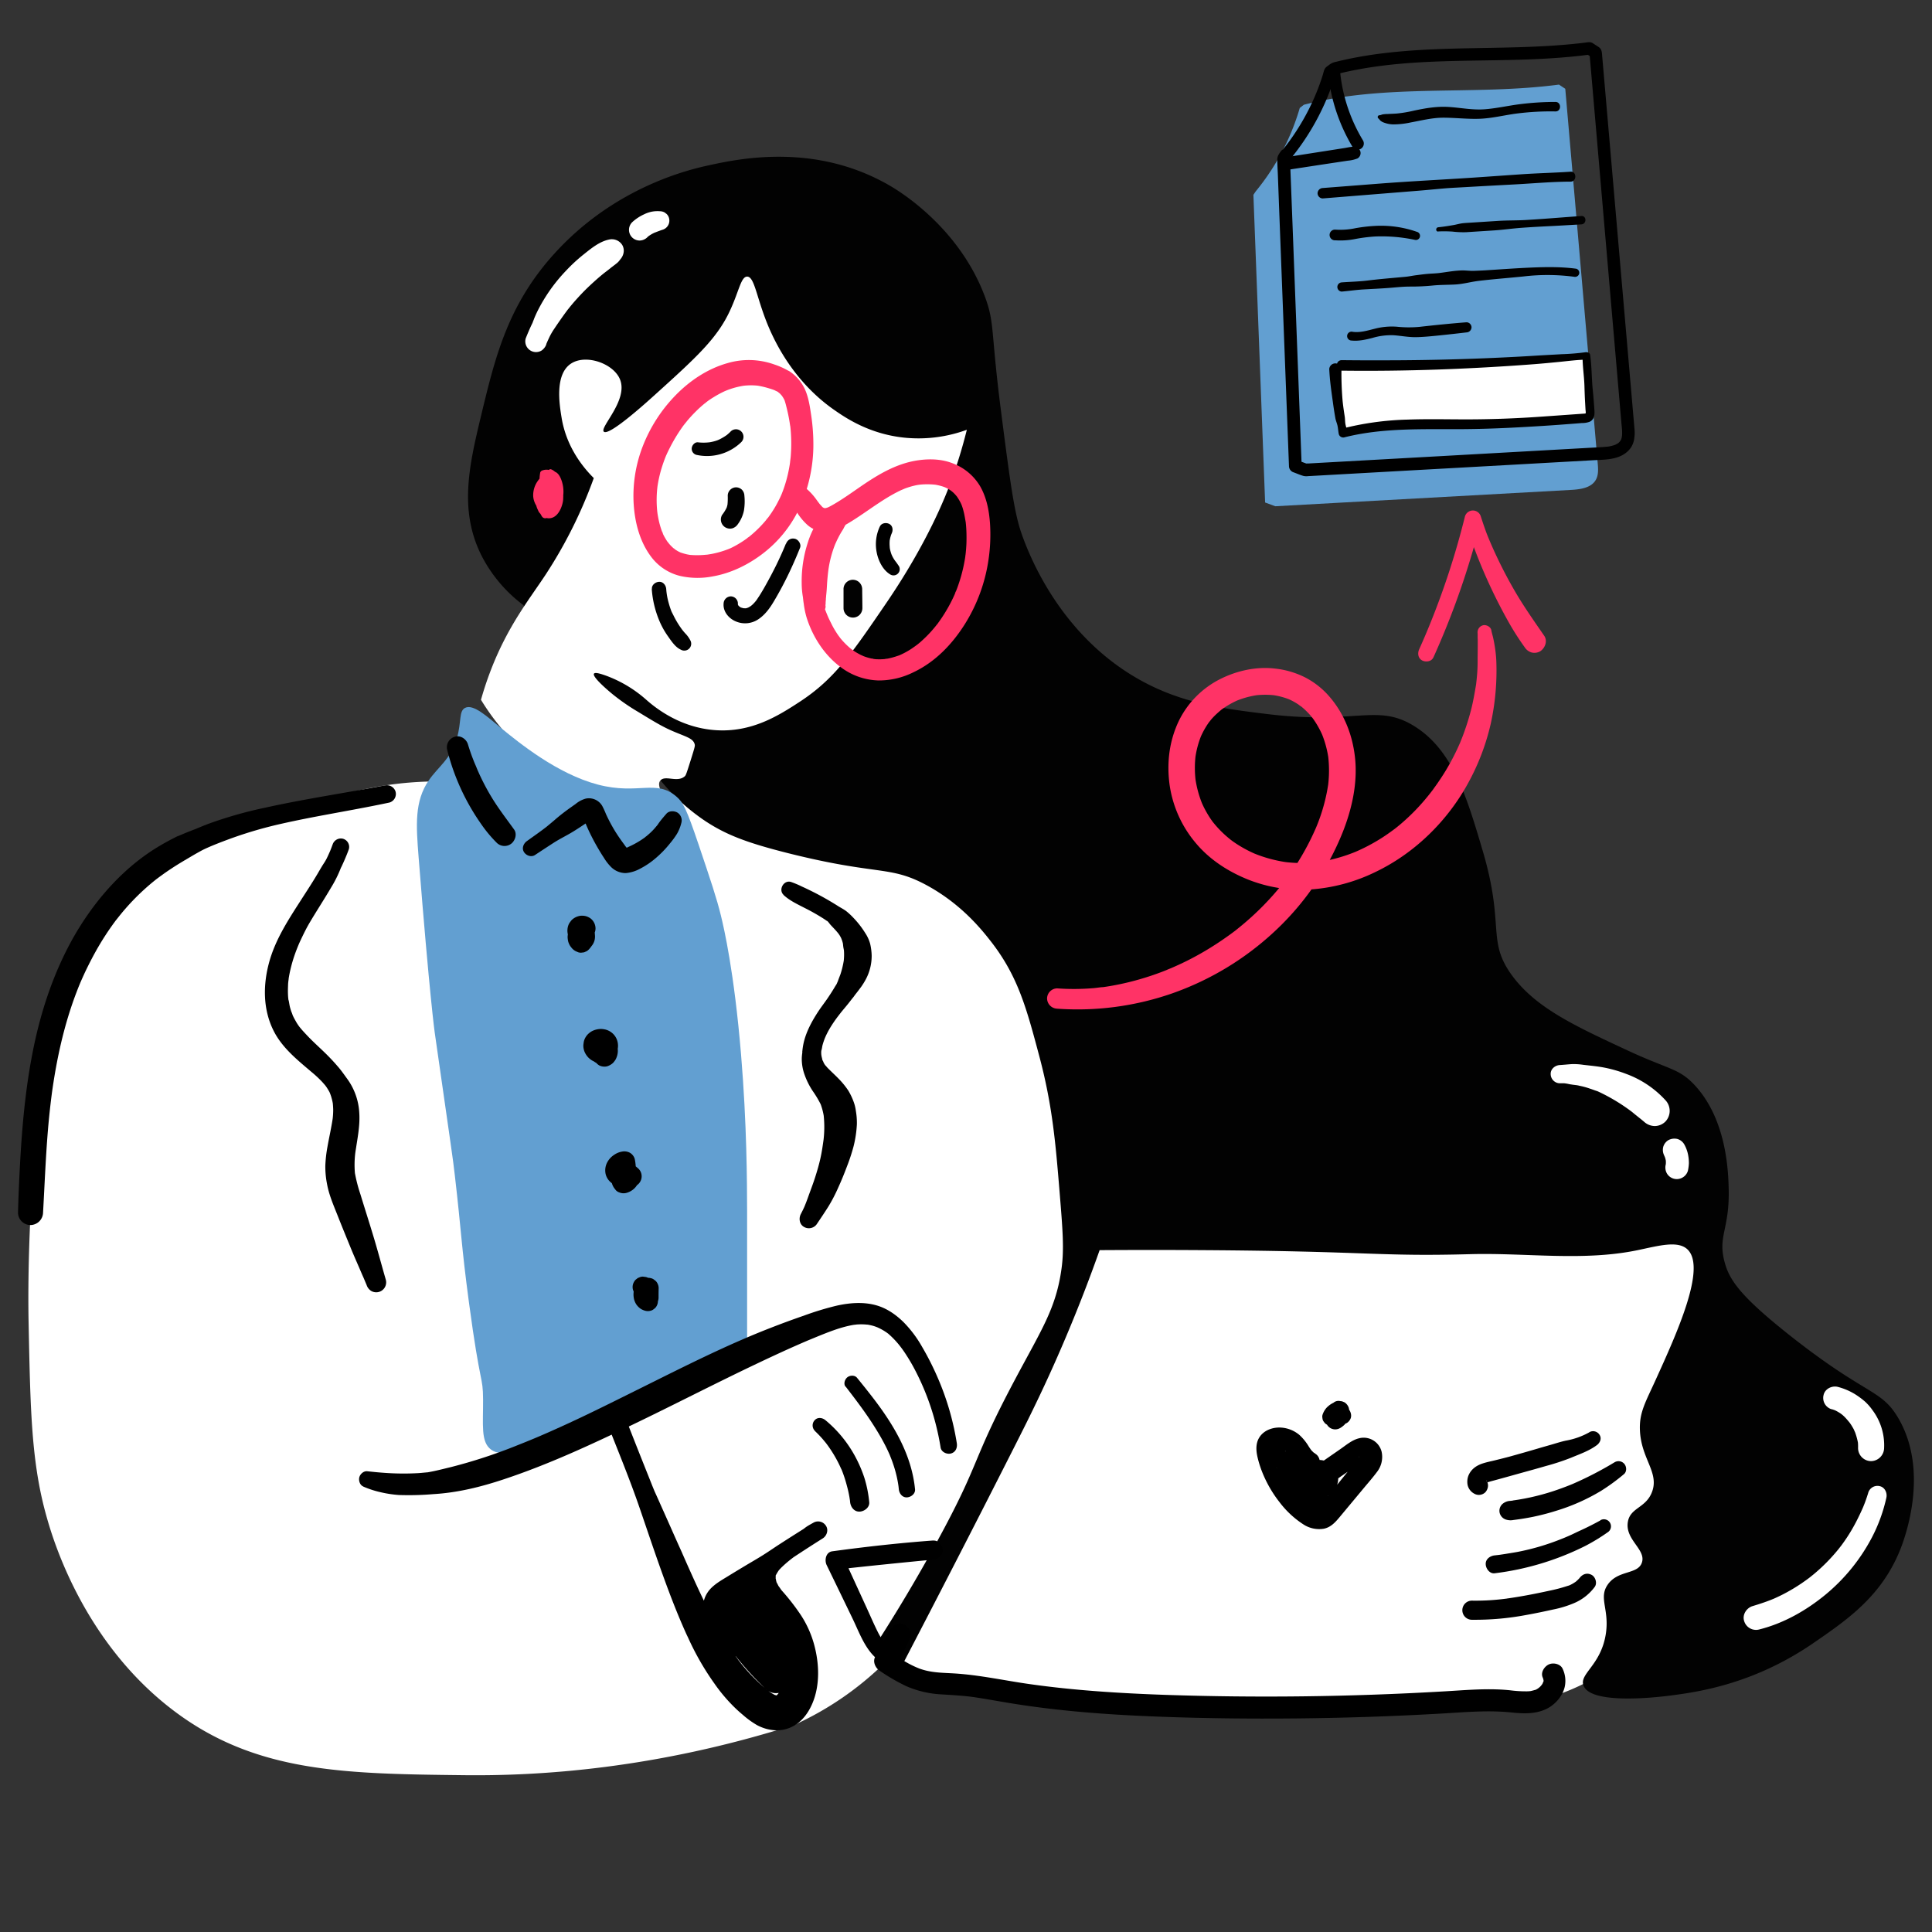
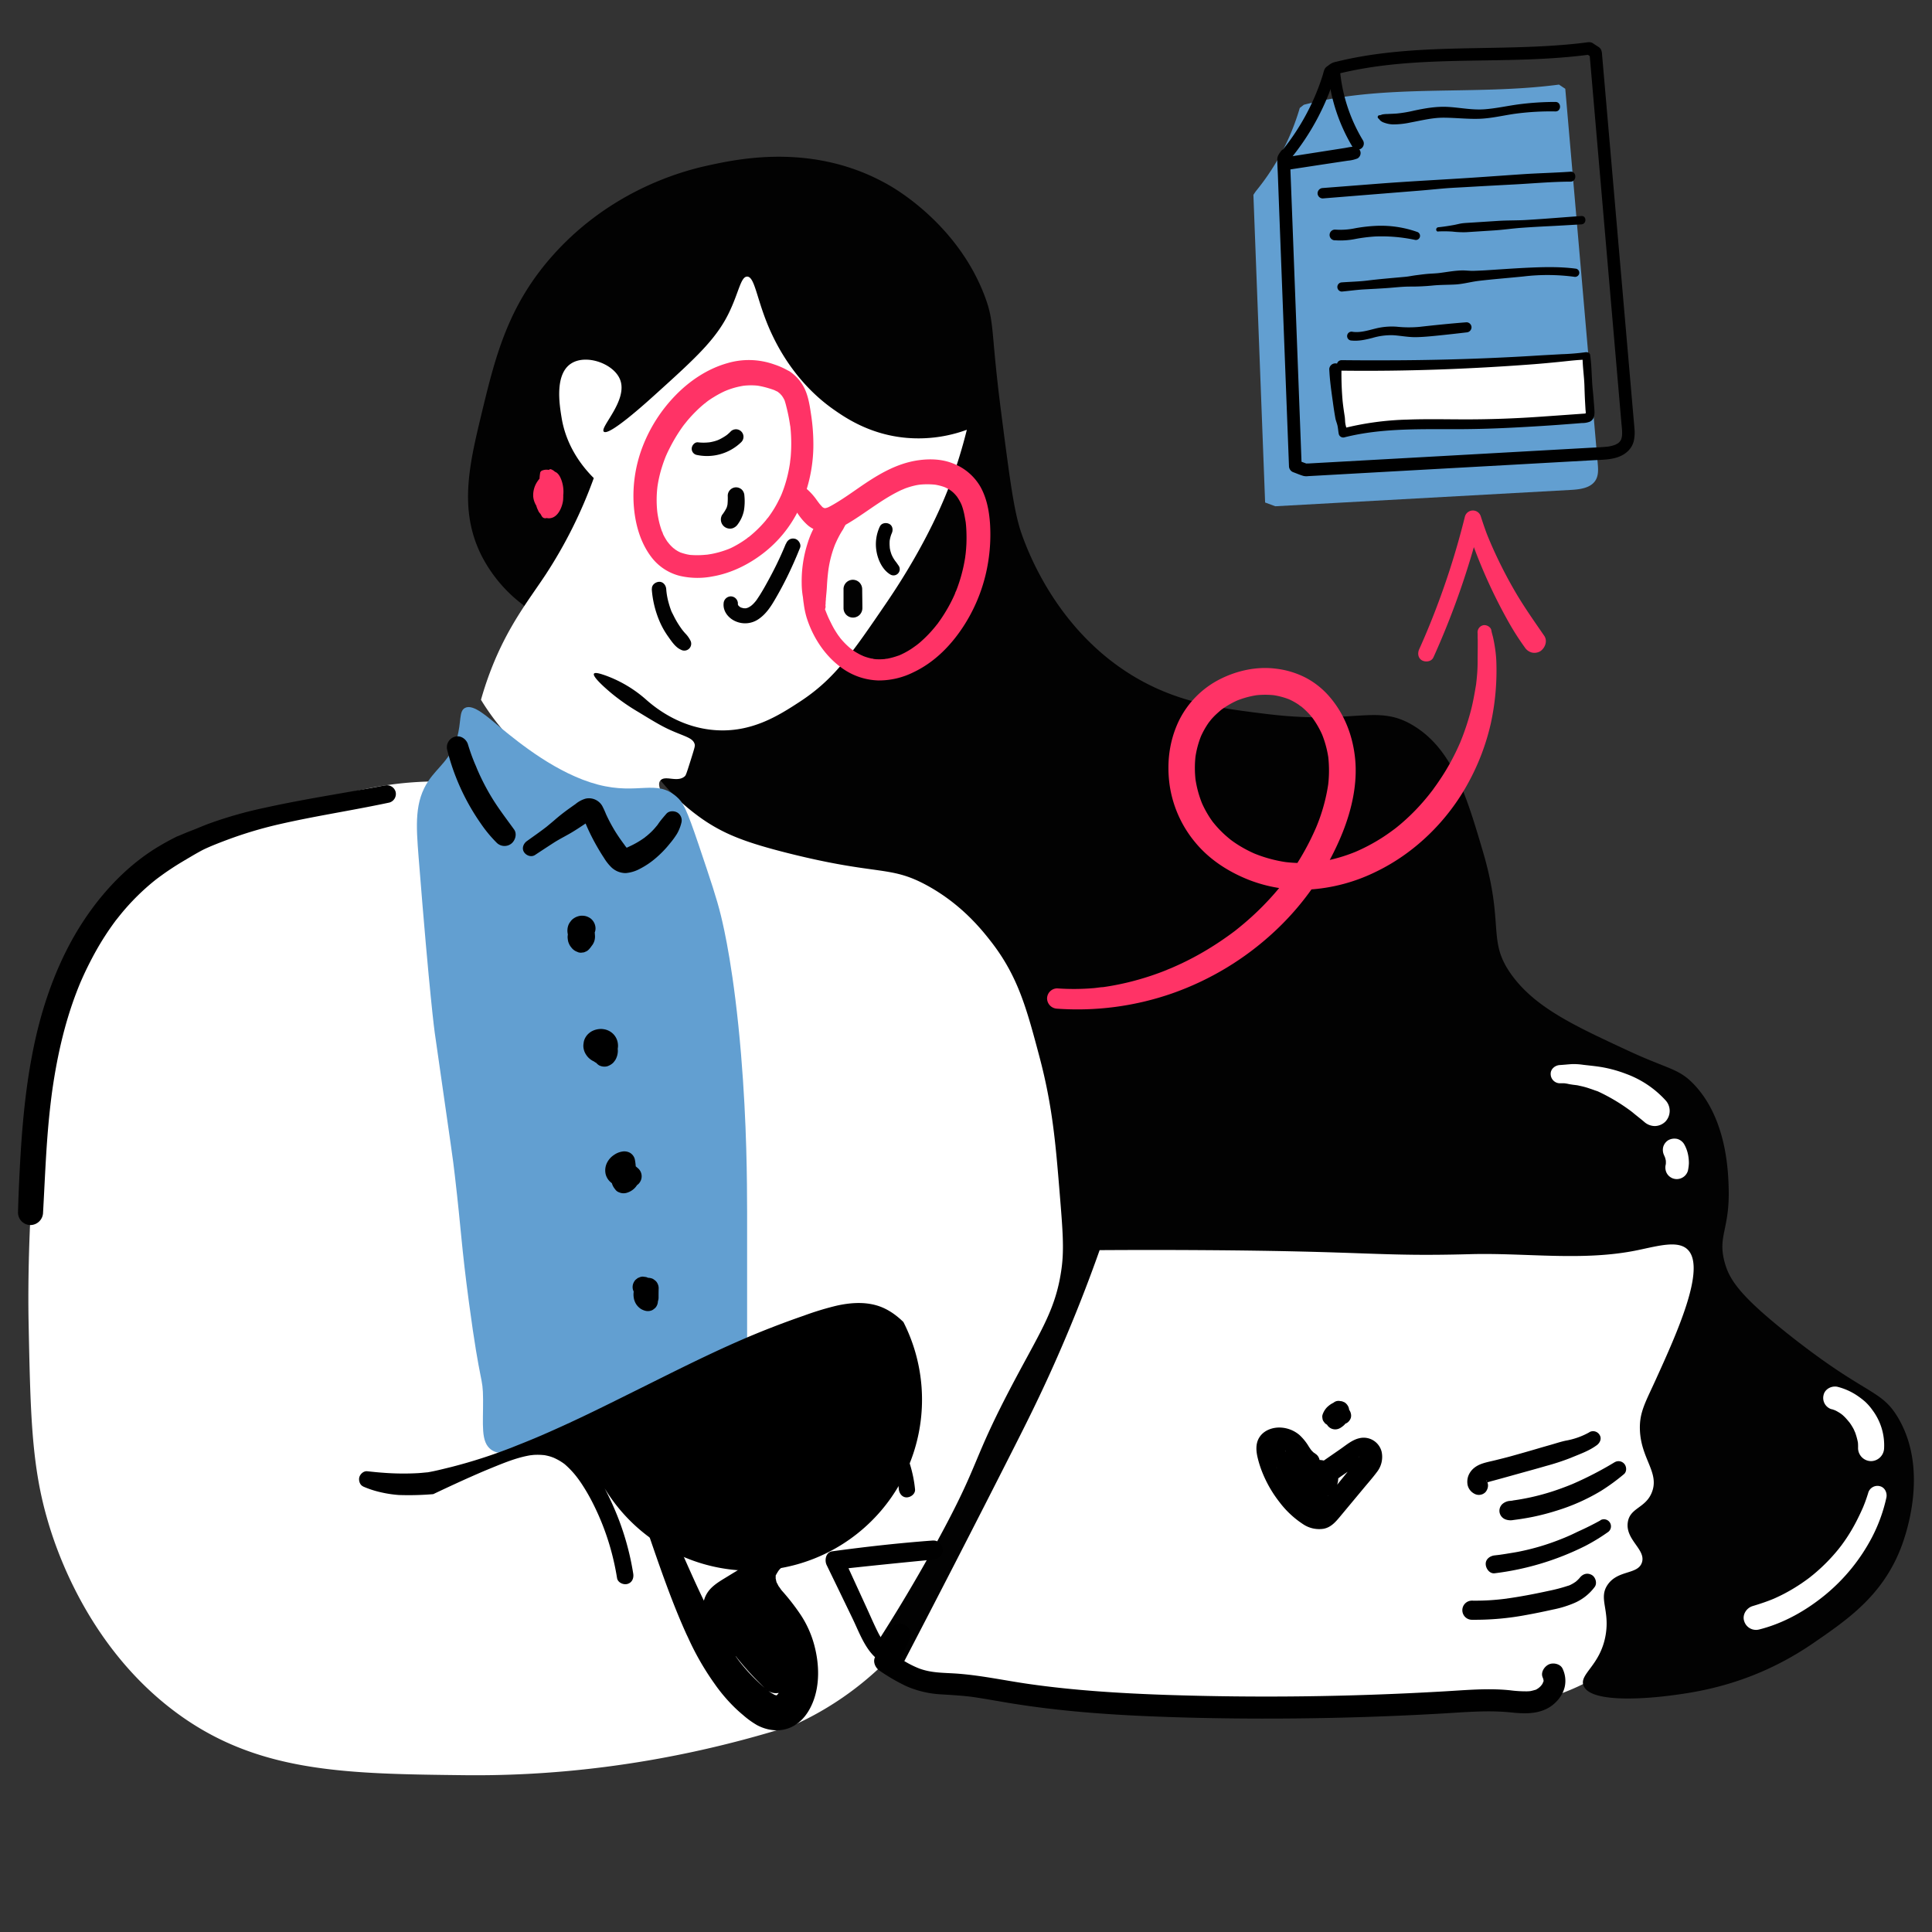
<svg xmlns="http://www.w3.org/2000/svg" id="Layer_1" data-name="Layer 1" viewBox="0 0 1080 1080">
  <rect x="0" y="0" width="1080" height="1080" fill="#333333" stroke="none" />
  <defs>
    <style>.cls-1{fill:#629fd1}.cls-2{fill:#fff}.cls-3{fill:#020202}.cls-4{fill:#f36}</style>
  </defs>
  <path class="cls-1" d="M702 106.92a131.49 131.49 0 0024.59-46.59l2.28-1.77c46.24-12 95.24-5 142.6-11.27l3.53 2.35L893.13 259c.27 3.14.5 6.5-1.06 9.24-2.58 4.53-8.65 5.33-13.85 5.62L712.89 283l-5.68-2.1-6.55-172z" />
  <path class="cls-2" d="M240.2 436.87c-31.55.77-55.37 8.59-86.76 19.15-37.62 12.66-56.42 19-69.86 29.3C48.82 512 36.74 550.26 29.5 573.2c-8.42 26.68-9.74 52.72-12.39 104.8-1.64 32.17-1.23 55.85-1.13 60.84 1 49.75 1.54 79 10.14 109.29 3.1 10.9 19.75 69.43 71 108.17 45.88 34.7 95.43 35.27 162.23 36.04 42.06.49 107.14-3.45 184.79-28.17a175.5 175.5 0 0050.7-34.92 240.7 240.7 0 0062 20.28c17.72 3.21 25.46 2.51 86.76 3.38 54 .76 51.32 1.35 74.36 1.12 54.14-.53 47.53-3.57 76.62-2.25 28.53 1.3 42.68 4.58 65.35-1.13a128.42 128.42 0 0034.9-14.65 190 190 0 0039.43-63.1c9.91-26.63 5.76-34.9 12.4-95.77 7.22-66.33 15.54-87.64 2.25-99.15-10.08-8.74-23.56-4-49.58 0-52.62 8.12-94 3.16-176.89-6.76-44.22-5.3-66.33-8-76.62-15.78-33.82-25.77-21.93-63.56-64.22-129.56-14.51-22.63-24.39-38.05-44-51.83-26.79-18.88-60.66-21.48-127.32-25.92-61.35-4.08-66.69.86-116-5.63-26.37-3.5-34.28-6.12-54.08-5.63z" />
  <path class="cls-3" d="M292.59 338.28a80.09 80.09 0 01-23.66-28.17c-12.31-25-6.75-49.71 0-77.74 7.84-32.6 14.79-61.48 40.56-90.14 32.17-35.77 71.4-46.44 85.63-49.58 17.36-3.82 60.41-13.32 102.54 11.27 5 2.94 38.45 23.07 52.95 62 5.51 14.79 3.1 18.36 9 64.22 4.79 37.2 7.19 55.8 11.26 67.61 4.28 12.42 21.17 56 64.23 81.12 24.49 14.3 48.12 17.2 73.23 20.28 49.67 6.09 61.54-6.1 82.25 6.76 21.63 13.43 29.36 39.57 38.31 69.86 12.27 41.5 2.3 49.7 15.78 68.73 13.25 18.66 35.33 28.83 65.33 42.78 23 10.69 28.44 9.85 37.18 19.16 18 19.19 18.88 48.3 19.15 57.46.7 23.45-6.27 26.84-2.25 41.69 2.67 9.87 8.58 18.8 36 40.56 43.13 34.16 51.23 30.1 60.85 46.2 18.31 30.66 3.19 69.3 1.12 74.36-10.49 25.76-29.47 38.79-48.44 51.83-33.38 22.93-64.42 27.3-80 29.3-9.11 1.17-44.51 5-48.45-5.64-2.39-6.48 9.46-11.17 12.39-28.16 2.44-14.18-4.14-20.5 1.13-28.17 5.77-8.4 16.88-5.54 19.15-12.4 2.42-7.28-9.37-12.69-7.88-22.53 1.24-8.26 10.06-7.8 13.52-16.9 4.21-11.08-6.26-18.61-6.76-34.93-.3-9.75 3.18-15.33 9-28.17 11.65-25.67 27.88-61.43 18-72.11-5.27-5.71-16.34-2.46-28.17 0-30.53 6.36-62.35 1.41-93.52 2.25-52.06 1.41-54.77-1.64-149.85-2.25-24.36-.16-44.34-.08-57.47 0a853.984 853.984 0 01-16.9 43.94c-12 28.87-22.54 49.79-30.42 65.35-24 47.43-45.6 89.26-63.09 122.82l-15.65-10.14a918.07 918.07 0 0034.93-58.59c25.34-46.36 18.59-43.59 43.94-91.27 14.85-27.93 22.89-39.64 25.92-62 1.48-10.94.61-21.57-1.13-42.81-2.17-26.44-3.93-47.92-11.27-75.5-7.15-26.87-11.93-44.83-27-64.22-5.25-6.74-16.59-21-36-31.55-20.9-11.32-26.87-5.19-77.75-18-23-5.8-34.55-10.28-46.19-18a116.62 116.62 0 01-24.79-22.54c-31.3-36.45-67.76-85.86-76.71-98.04z" />
  <path class="cls-2" d="M417.66 154.62c4.52 0 5.39 14 13.52 31.55 3 6.42 13.07 27.52 34.93 42.82 6.57 4.6 20.32 14 40.56 15.77a78.54 78.54 0 0033.8-4.51 278.32 278.32 0 01-9 29.3c-2.65 7.16-12.61 33.25-36.06 67.6-19.35 28.35-29 42.53-48.45 55.21-11.85 7.74-26.95 17.3-47.32 15.78-19.1-1.43-32.57-11.84-38.31-16.91a70.36 70.36 0 00-22.53-13.52c-2.39-.84-6.12-2.14-6.76-1.12-1.18 1.84 8.61 10 10.14 11.26A115.89 115.89 0 00356.81 398c8.55 5.21 12.83 7.82 18 10.15 8.27 3.69 12.56 4.32 13.52 7.88.24.9.13 1.44-2.25 9-2.52 8-2.71 8.44-3.38 9-4.16 3.56-10.82-.86-13.52 2.25-2.19 2.52 1.31 6.43 0 9-3.3 6.48-35.52 1.9-62-14.65-9.89-6.19-25.16-17.92-38.31-39.44 1.12-4 2.93-9.92 5.63-16.9 9.51-24.52 21.07-38.78 30.43-52.95a259 259 0 0027-54.09c-5.29-5.26-15.24-16.74-18-33.8-1.22-7.43-4-24.58 5.63-30.42 8.47-5.12 23.44.31 27 9 4.82 11.64-11.59 27-9 29.29 2.87 2.58 23.52-16.08 28.17-20.28 23.76-21.47 35.64-32.21 42.81-48.45 4.6-10.12 5.74-17.95 9.12-17.97z" />
  <path class="cls-1" d="M259.92 395.74c-3.53 1.89-1.86 7.84-4.51 16.9-3.48 11.9-10.53 15.95-15.77 23.66-7.93 11.64-7.07 24.74-5.64 42.82 6.21 78.4 9 98 9 98 9.89 69.24 10 69 11.26 80 3.69 31.62 3.56 38.65 7.89 71 6.41 47.85 7.79 40.58 7.89 54.08.1 14.22-1.43 23.84 4.5 28.17s15.09.42 31.55-6.76c34.48-15 51.72-22.56 60.85-27 11.91-5.85 29.12-13.89 50.7-22.53v-76.66c-.05-16.67-.13-48.82-3.38-87.88-3.86-46.29-9.52-70.55-11.27-77.75-2.33-9.57-5.68-19.52-12.39-39.43-6.9-20.46-8.8-23.9-12.4-27-11.41-10-21.37-.86-43.94-6.76-22.76-5.95-44.19-23.47-54.08-31.55-7.63-6.29-15.64-13.79-20.26-11.31z" />
  <path class="cls-4" d="M434.61 218.91l.62.4c.89.53-.35-.23-.42-.35.22.39 1 .84 1.29 1.17s.71.78 1.07 1.18c.6.66-.92-1.36-.17-.21.18.28.38.55.56.83.28.44.54.9.79 1.37.12.23.22.47.34.7.41.79-.53-1.56-.13-.3s.72 2.36 1 3.55c.61 2.37 1.14 4.77 1.57 7.18.2 1.13.38 2.27.55 3.41s0-.21 0-.37c0 .29.08.58.11.86q.12 1.08.21 2.16a90.16 90.16 0 010 14.88c-.1 1.21-.35 2.44-.38 3.64 0-.15.21-1.47 0-.36l-.12.85c-.11.71-.23 1.41-.36 2.12q-.65 3.58-1.64 7.1a73.13 73.13 0 01-2.4 7.1c-.1.27-.22.53-.32.8-.31.79.46-1.06.12-.28-.27.59-.52 1.18-.8 1.76-.48 1-1 2-1.51 3-1 1.92-2.14 3.78-3.34 5.58-.56.83-1.13 1.64-1.72 2.44l-.45.59c-.62.83.19-.29.27-.35a9.89 9.89 0 00-1.17 1.45 67 67 0 01-9.12 9l-.72.58c-.43.34-.61.15.34-.27a7.68 7.68 0 00-1.19.89c-.9.65-1.82 1.28-2.75 1.88a59.92 59.92 0 01-5.45 3.12c-.44.22-.88.42-1.33.63-.92.42.3-.14.41-.17a6.32 6.32 0 00-.85.35c-1 .38-1.94.74-2.93 1.06a51.7 51.7 0 01-6.21 1.66c-1 .21-2.06.35-3.09.53.08 0 1.6-.19.55-.08l-.73.08-1.84.15a46.52 46.52 0 01-7.18 0c.07 0-.84-.07-.84-.08s1.41.22.41.05c-.62-.11-1.25-.22-1.87-.36a33.66 33.66 0 01-3.42-1c-1.33-.45.95.48.14.07l-.76-.37c-.49-.24-1-.5-1.42-.78s-.94-.61-1.41-.93-.2-.49.37.31a4.6 4.6 0 00-.71-.6 23.37 23.37 0 01-2.24-2.21c-.33-.37-.63-.78-1-1.14 1.25 1.36-.06-.11-.36-.55-.56-.84-1.08-1.7-1.57-2.58-.24-.44-.47-.89-.7-1.35a9.76 9.76 0 00-.71-1.7c.63.77.4 1 .18.42-.09-.24-.18-.48-.26-.72-.18-.48-.34-1-.49-1.45q-.53-1.63-.93-3.3c-.26-1.06-.48-2.13-.67-3.2-.11-.57-.2-1.15-.29-1.72 0-.26-.07-.52-.11-.77.09.52.17 1.37.05.34a62.06 62.06 0 01-.1-13.28c.05-.51.11-1 .17-1.53.13-1.12-.08.53-.08.61a6.32 6.32 0 01.11-.76q.26-1.71.6-3.42c.46-2.21 1-4.4 1.67-6.56s1.42-4.32 2.27-6.43c.09-.23.18-.5.29-.72 0 .07-.72 1.66-.25.61l.63-1.42c.49-1.07 1-2.12 1.54-3.16a91.48 91.48 0 016.93-11.57c.3-.43.61-.85.92-1.27s1.68-2 .18-.26c.77-.88 1.47-1.83 2.23-2.72q2.16-2.52 4.52-4.85a66 66 0 015.07-4.54c.2-.16.44-.33.64-.51-1.4 1.3-.76.59-.33.26l1.31-1c1-.7 2-1.38 3.05-2a56 56 0 016.23-3.38c.54-.25 2.2-.79.14-.08.5-.17 1-.41 1.49-.59 1.12-.43 2.25-.81 3.4-1.15a47.09 47.09 0 016.55-1.39l-1.9.26a37.08 37.08 0 019.76-.05l-1.87-.25a47.83 47.83 0 016.69 1.48c1.11.32 2.23.68 3.32 1.08l.76.3c.85.32-.26-.07-.49-.21.52.33 1.14.54 1.68.84 3 1.68 7.34.83 9-2.37a6.74 6.74 0 00-2.37-9 41.94 41.94 0 00-8.49-3.86 42.21 42.21 0 00-26.1-.71c-11.12 3.13-21.13 9.84-29.12 18.09a84.8 84.8 0 00-18.17 28.23 76.81 76.81 0 00-5.18 31.52c.58 11.25 3.59 22.94 10.89 31.76a28.73 28.73 0 0015 9.33 44.11 44.11 0 0018.55.24c10.14-1.78 19.88-6.6 28-12.87a68.74 68.74 0 0019.76-24.17 84.81 84.81 0 008.29-35.13 110 110 0 00-1.31-18.48c-.84-5.7-1.8-11.91-5-16.82a24.47 24.47 0 00-7.08-7.18 6.65 6.65 0 00-9 2.37 6.73 6.73 0 002.33 9.02z" />
  <path class="cls-4" d="M441.84 282.55a16.9 16.9 0 012.51 2.42c.21.24.41.5.61.75.8 1-1-1.31-.23-.3.39.53.77 1.06 1.16 1.58a32.38 32.38 0 005.52 6.49 14.77 14.77 0 0011.06 3.63c4.35-.49 8.14-2.51 11.85-4.71 5.7-3.4 11.06-7.33 16.6-11 2.75-1.83 5.55-3.59 8.45-5.19q2.07-1.14 4.21-2.16c.54-.25 3.29-1.32 1-.47.67-.25 1.33-.53 2-.77a44 44 0 014.51-1.33c.71-.17 1.42-.32 2.14-.43.53-.09 1.8-.1-.37 0 .48 0 1-.11 1.44-.15a43.06 43.06 0 019.29.13l-1.87-.25a30.39 30.39 0 015.59 1.27c.44.15.87.32 1.3.48.8.29-1.52-.68-.74-.32l.62.29a23.3 23.3 0 012.54 1.4c.39.25.76.51 1.14.78s.71.78-.62-.49c.17.16.37.3.54.44a23.13 23.13 0 012 1.95c.35.4.69.81 1 1.21.75.9-.34-.47-.39-.5a3.18 3.18 0 01.46.64 26 26 0 011.71 2.88c.24.46.45.94.68 1.42.38.8-.56-1.41-.25-.58.1.25.2.49.29.74.4 1.06.74 2.14 1 3.23.57 2.09.85 4.19 1.27 6.3-.42-2.11-.06-.39 0 .18s.11 1.08.16 1.62c.1 1.16.17 2.32.21 3.49q.12 3.39 0 6.78c-.1 2.2-.28 4.38-.55 6.56 0 .27-.08.55-.1.82.13-1.79.13-1 .07-.55s-.16 1.08-.25 1.63c-.19 1.15-.41 2.29-.64 3.44a88.3 88.3 0 01-3.68 12.84c-.2.52-.39 1-.59 1.54a6.47 6.47 0 00-.62 1.53c.06-.89.46-1.06.18-.43l-.33.76c-.25.56-.5 1.13-.76 1.69q-1.44 3.08-3.11 6a86.83 86.83 0 01-3.46 5.6c-.61.91-1.24 1.81-1.89 2.69a8.88 8.88 0 01-1 1.32c.08 0 .84-1.07.24-.32l-.64.81a70.17 70.17 0 01-9.08 9.4c-.41.35-.83.69-1.25 1a4 4 0 01-.63.5c.93-.38.73-.55.28-.23-.92.68-1.85 1.34-2.81 2a44.65 44.65 0 01-5.73 3.21l-.72.32c-.83.37.34-.05.35-.14a6.64 6.64 0 01-1.46.56 40.618 40.618 0 01-6 1.65 9.45 9.45 0 00-1.52.25c1-.4 1-.12.44-.07l-1 .08a28.8 28.8 0 01-3.08.08c-.51 0-1 0-1.54-.07l-.77-.07c-1.25-.13.14-.13.22 0a7.22 7.22 0 00-1.54-.27c-.51-.1-1-.22-1.51-.35a29.57 29.57 0 01-3.07-1l-.53-.21c-.94-.36.26.09.36.15-.4-.26-.93-.42-1.36-.64-1-.51-2-1.07-3-1.67-.8-.51-1.57-1.07-2.34-1.62s.87.71.28.22l-.6-.49c-.44-.36-.87-.74-1.29-1.12a42 42 0 01-4.37-4.58c-.17-.19-.32-.4-.49-.6-.4-.49.32.42.32.41a13.11 13.11 0 00-.91-1.24c-.66-.94-1.29-1.9-1.89-2.89-1-1.58-1.81-3.21-2.63-4.87-.4-.8-.8-1.61-1.17-2.43-.19-.4-.35-.83-.55-1.23 0 .08.54 1.32.19.43-.11-.26-.22-.53-.32-.79a93 93 0 01-3.63-10.5c-.48-1.8-.94-3.6-1.4-5.41a4.77 4.77 0 00-.17-.65c-.25-.54.05.73 0 .12-.06-.39-.07-.79-.1-1.18-.09-1-.14-2-.17-3a45.69 45.69 0 01.14-5.36c0-.44.08-.88.13-1.32 0-.22.05-.44.08-.66 0 .15-.12.81 0 .06q.21-1.38.48-2.76a46.63 46.63 0 011.37-5.19c.25-.76.52-1.52.81-2.27.08-.2.17-.4.24-.6.2-.54-.26.54 0 0s.39-.88.6-1.31c.76-1.59 1.54-3.17 2.43-4.68 0-.08.42-.63.18-.29s.15-.19.21-.27l.71-.85a16.3 16.3 0 012.05-2l.5-.37.52-.37c.38-.28.21 0 0 0l-.23.13.43-.08c.2 0 .4-.07.59-.1 1.31-.22-1.41.16.06 0v-12.09a6.94 6.94 0 00-4.12 1.38c-.48.37-.94.75-1.4 1.13s-.71.58-1 .88c-.14.12-.3.24-.44.38s-.18.18.28-.18c.89-.67.56-.41-1 .8 0 0-1.81 2.35-.79 1 .66-.86.22-.29.08-.11-.57.73-1.14 1.47-1.7 2.21s-1 1.46-1.53 2.22a46.61 46.61 0 00-5 10.94 69.43 69.43 0 00-3.44 22.79 46.69 46.69 0 00.62 7.37c.09.51.16 1 .28 1.53.06.27 0 .81 0-.09s-.05-.62.07.38a10.31 10.31 0 00.19 1.24c.08.44.17.88.27 1.33s.38 2.34.23.53c.25 3 2.52 6 5.86 5.86 3-.14 6.13-2.59 5.86-5.86-.26 1.32-.24 1.06 0-.79v-.59c0-.46.06-.92.1-1.38a7.85 7.85 0 00.09-1.19c-.24 1.52-.21 1.25.08-.79v-.4c.2-1.79.35-3.56.44-5.36.19-3.49.51-7 1-10.47l-.26 1.95a62 62 0 014.14-15.72l-.75 1.77c.7-1.64 1.48-3.25 2.18-4.9l-.75 1.77a46.69 46.69 0 013-5.57 11.78 11.78 0 001.11-2c.42-1 .48-1.13.16-.35-.24.54-.28.65-.11.32s.25-.46.37-.68c1-1.7 2-3.22 2-5.31a6.12 6.12 0 00-5.28-6c-3.22-.43-5.52 1.51-6.68 4.36-.2.5-.4 1-.57 1.51a6.2 6.2 0 00-.25.77c-.2-.12 1.09-1.64.15-.43-.43.56-.85 1.11-1.26 1.69-.18.25-.37.51-.53.78s-.23.35 0 0l-.58.75c-.38.51-.76 1-1.12 1.54-.19.26-.37.53-.54.79 0 0-.53.85-.26.43s-.53.71-.66.88l-.56.78c-.36.52-.73 1.05-1.06 1.59a43 43 0 00-5.21 14.58 74.71 74.71 0 00-1 8.31 62.59 62.59 0 00-.12 3.88v1.86c0 .22.24 1.29.15.22a15.16 15.16 0 01-.2 1.81 43.16 43.16 0 00.56 8.79 48.08 48.08 0 001.6 7.7c3.69 11.69 11 22.59 21.36 29.31a36.62 36.62 0 0018.8 5.83 43.26 43.26 0 0019.49-4.55c12.08-5.69 21.56-15.51 28.63-26.67a92.85 92.85 0 0013.42-36.47 95.76 95.76 0 00.8-20.23c-.52-7.05-1.86-14.13-5.35-20.36a30.15 30.15 0 00-15.5-13.1c-6-2.38-12.65-2.61-19-1.74-13 1.78-23.88 8.74-34.4 16.05-2.72 1.89-5.45 3.79-8.24 5.6-1.39.9-2.79 1.78-4.22 2.62-.69.41-1.38.81-2.08 1.19-.41.22-.81.44-1.22.64s-.55.27-.83.39l.73-.31a9.65 9.65 0 01-2.59.74l.87-.14a8.84 8.84 0 01-.89 0c-1.41.06 1 .32.4.05a5.59 5.59 0 00-.73-.2c-1.14-.29 1.5.79.49.22-.26-.15-.52-.28-.77-.44-1.08-.69.11.31.38.34-.36 0-1.08-1-1.32-1.23-.4-.41-.76-.85-1.13-1.29s-.81-1.12.33.45l-.58-.77-1.16-1.57a33.75 33.75 0 00-6.86-7.3 6.47 6.47 0 00-5-.66 6.76 6.76 0 00-3.39 2.34c-1.78 2.31-2.06 6.57.51 8.56zM307.05 265c2.27 1 3.55 4.28 1.75 6.32-1.05 1.19-2.47.5-3.17-.71-.9-1.56-.44-3.69-.16-5.37l-1.27 1.27c3.73-1.32 6.59 3.2 6.72 6.41a5.82 5.82 0 01-2 5 4.44 4.44 0 01-4.22.71c-2.65-1.14-2.3-5.6.6-6.11a3.61 3.61 0 013.45 1.24c1.18 1.63.69 4.15.17 5.93a7.79 7.79 0 01-3.09 4.61c-.78.45-.88.35-1.28-.4a10.15 10.15 0 01-1.11-3.26 6 6 0 011.51-5.26 4 4 0 014.09-1.11c2.13.93 2.53 4.57.81 6.07-2 1.76-5.69.51-6.73-1.81-1.27-2.83 1-6.61 3.92-7.22 1.91-.41 2.66 2.57 3 3.94a7.07 7.07 0 01-.54 6 3.45 3.45 0 01-3.79 1.62 5.42 5.42 0 01-3-3.06c-1.48-3.3-.11-7.31 2.29-9.79.68-.7 3.09-2.94 4-2.18.55.44.81 1.75 1 2.38a17.17 17.17 0 01.64 2.73c.44 3.07 0 6.83-2.64 8.85-3.26 2.49-4.59-2.17-4.78-4.7a9.61 9.61 0 01.58-5 3 3 0 014.1-1.23c2.44 1.16 3.49 5.22 1.12 7-1.95 1.44-5.38.76-5.63-1.72s2.16-4.88 4.58-3c2.85 2.25 2.18 6.06.19 8.61a17.41 17.41 0 01-4.55 3.91l3 .79a13.12 13.12 0 01-2-7.25c0-1.54.29-4.67 2.2-5.13 1.55-.37 3.05 1.25 3.4 2.65.58 2.33-.35 5.16-1.63 7.12-.38.58-1 1.38-1.7 1.46s-1.12-.54-1.45-1.07a9.36 9.36 0 01-1.1-6.66c.36-1.42 1.92-3.41 3.54-2.6 1.27.63 1.47 2.68 1.17 4-.19.78-.68 2.06-1.59 2.21-.74.13-1.43-.66-1.77-1.23-1.39-2.37.85-5.44 2.09-7.38l-3.6.46c1.62 1.73.49 5.18-1.85 5.74l1.79.24c-1.17-.51-1.73-2-.81-2.66a1.42 1.42 0 012.35.95c0 .68-.32.91-.56 1.34s-.15-.18.05.16a3.56 3.56 0 01-.25-.72c-.28-1.68 1-3.87 2.46-4.9l-3.29-.86a5.08 5.08 0 01-1.85 6.06l3.57 1.45a7.42 7.42 0 01.71-6.56l-4.44-.58 1.34 3.5a2.49 2.49 0 003 1.69 2.44 2.44 0 001.69-3l-1.33-3.5a2.46 2.46 0 00-4.43-.58 12 12 0 00-1.21 10.3 2.46 2.46 0 003.57 1.45 10 10 0 003.55-12.68A2.4 2.4 0 00305 269a11.27 11.27 0 00-4.47 6.21c-.63 2.32-.44 5.13 1.33 6.92a4.75 4.75 0 006.83-.34 6.53 6.53 0 001.46-6.4c-1.58-4.91-9-5.48-11.25-.8a6.4 6.4 0 00.74 6.62 5.56 5.56 0 002.76 2 4.76 4.76 0 003.48-1c4.06-2.71 5-8.89 1.61-12.49a2.32 2.32 0 00-3.6.46c-2.19 3.45-4.29 7.68-2.22 11.69 1.92 3.72 6.93 5.21 9.93 1.82a9.07 9.07 0 001.08-10.14 6.37 6.37 0 00-9.39-1.94c-3.68 2.68-4 7.35-3 11.46.87 3.52 3.46 7.32 7.58 6.56 3.9-.72 6-5.36 6.72-8.83.8-3.95-.18-8.32-4-10.34a6.66 6.66 0 00-6-.27 7.72 7.72 0 00-3.78 5 17.05 17.05 0 002.1 13.44 2.21 2.21 0 003 .79c5-3.18 10.25-8.88 7.93-15.29a9.23 9.23 0 00-5.7-5.8 6.77 6.77 0 00-7.45 2.59 8 8 0 00-1.18 7 7.25 7.25 0 006.26 4.8 7.85 7.85 0 008.43-10.59 8.55 8.55 0 00-5.93-5.68 7.07 7.07 0 00-8.09 3.58 14.22 14.22 0 00-.92 8.28c.36 2.55 1.27 5.32 3.34 7 2.66 2.13 6 1.35 8.46-.71a11.42 11.42 0 003.72-7.06 19 19 0 00-.72-8.53c-1-3.05-2.69-6.25-6.45-5.41-3 .67-5.57 3.11-7.21 5.57a13.73 13.73 0 00-2.34 8.17c.33 5.61 5.51 11.68 11.52 8.93 6.4-2.93 5.93-12.21 2.11-17-2.21-2.78-5.86-2.52-8.59-.63a10.11 10.11 0 00-4.27 6.73 8.6 8.6 0 009.94 9.63c5.44-.82 7.69-7.23 4.92-11.71-3.5-5.66-11.44-3.18-13.63 2.3a12.14 12.14 0 00.68 9.55 5.37 5.37 0 003.17 3.22 5.56 5.56 0 004.89-1.36 12.84 12.84 0 004.24-7.67c.59-3.12.44-6.8-2.2-9a7.63 7.63 0 00-7.4-1.31 6.82 6.82 0 00-4.39 6.44 7.16 7.16 0 003.71 6.48 8.11 8.11 0 008.23-.82c5.19-3.79 4.64-12.14.06-16.2-2.12-1.89-5-3-7.82-1.95a1.83 1.83 0 00-1.27 1.27c-.46 3-.8 6.31 1.26 8.81 1.76 2.13 4.86 2.94 7.14 1.13 4.14-3.29 2.3-10-2.22-11.8-1.47-.6-2.55 1.93-1.09 2.58z" />
-   <path d="M438 500.29c3.38 3.14 7.56 5.07 11.63 7.17a117.54 117.54 0 0110.93 6.19c.43.28.85.57 1.27.86l.48.33c.46.34.42.3-.13-.12.49.1 1.53 1.59 1.86 2 1.21 1.35 2.51 2.62 3.69 4l1 1.2-.36-.47.34.47a13.62 13.62 0 011.39 2.28c.11.23.22.46.32.69l-.21-.5c.12.35.26.7.38 1a16 16 0 01.77 2.89l-.26-1.89c.16 1.27.2 2.53.46 3.8.15.75.3 1.49.41 2.25l-.27-2a33.14 33.14 0 01-.21 8l.27-2a49.9 49.9 0 01-1.94 8.18c-.12.36-1.47 3.75-1.4 3.81s.56-1.27.15-.37c-.17.39-.35.77-.52 1.16l-.61 1.45.24-.69a8.38 8.38 0 01-.74 1.27c-1.46 2.48-3 4.9-4.65 7.28s-3.49 4.74-5.09 7.21c-3.3 5.08-6.32 10.63-7.8 16.54a36.23 36.23 0 00-.85 5 8.09 8.09 0 00-.09 1v.2c.19-1.1.16-.84-.08.79-.09.79-.16 1.58-.18 2.38a25.78 25.78 0 001.52 9 41.31 41.31 0 004.6 9.24 58.08 58.08 0 014.83 8.19l-.87-2.05a36.52 36.52 0 012.39 9l-.33-2.44a61.8 61.8 0 01-.18 16.19l.3-2.3c-.5 3.62-1 7.26-1.8 10.84-.82 3.75-1.92 7.47-3.1 11.13s-2.52 7.07-3.78 10.61q-.93 2.64-2 5.23c-.16.41-.36.82-.5 1.24.42-1.21-.06 0-.2.32-.46.95-.94 1.9-1.43 2.84-1.26 2.46-.72 5.85 1.9 7.23a5.4 5.4 0 007.22-1.9c2.15-3.2 4.32-6.4 6.37-9.67a88.66 88.66 0 005.41-10.42c1.81-3.95 3.45-8 4.95-12a105.4 105.4 0 003.6-10.93 63.12 63.12 0 001.9-12.57 38.86 38.86 0 00-.56-7.38 22.7 22.7 0 00-1.25-5.14 35.75 35.75 0 00-3-6.29 44.92 44.92 0 00-4.28-5.44c-2.28-2.47-4.8-4.72-7.16-7.11-.58-.59-1.08-1.3-1.69-1.85 0 0 .8 1.12.43.53-.1-.16-.23-.32-.34-.49q-.39-.59-.72-1.2a2.53 2.53 0 00-.26-.55s.41 1.13.23.51a5.49 5.49 0 00-.2-.57s-1.13-2.12-.45-1.1c.4.59.11.23 0 0s-.16-.5-.23-.76c-.12-.44-.22-.88-.31-1.33 0-.21-.24-1.45-.13-.62s0-.44 0-.66a9.53 9.53 0 010-1.19l.06-.59c.08-.9.05.19 0 .21a22.52 22.52 0 00.52-2.58q.31-1.31.75-2.58c.13-.39.27-.79.41-1.18.08-.2.6-1.54.36-.94s.25-.55.33-.73c.2-.46.42-.91.64-1.36a50.77 50.77 0 012.76-4.87q1.45-2.26 3.06-4.42l.76-1c.1-.13.66-.85.22-.29s0 0 .09-.11c.56-.7 1.09-1.43 1.67-2.12 1.16-1.4 2.34-2.78 3.47-4.2.75-.94 1.48-1.88 2.21-2.83a18.58 18.58 0 001.66-2.22c-.08.14-.83 1.05-.16.25l.38-.48 1.13-1.45c.67-.88 1.34-1.76 2-2.66a39 39 0 002.76-4.5 27.91 27.91 0 003.11-12.85 32.08 32.08 0 00-.86-6.75 20.56 20.56 0 00-2.65-5.82A51.16 51.16 0 00477 513a38.71 38.71 0 00-3.68-3.45c-1.61-1.3-3.44-2.12-5.15-3.25a163.3 163.3 0 00-19.93-10.73 51.39 51.39 0 00-6-2.53c-4.09-1.34-7.31 4.32-4.2 7.21zM185.92 472.11c-.29.81-.6 1.63-.91 2.44l-.33.8c0 .09-.59 1.4-.19.47-.63 1.46-1.28 2.91-2 4.33s-1.57 2.58-2.36 3.87-1.7 2.86-2.54 4.3c-3.18 5.38-6.63 10.59-10 15.85-6.88 10.71-13.79 21.43-17.16 33.85-3.44 12.64-3.47 26.26 2.5 38.15 4.76 9.51 13.2 16.26 21.13 23a65.07 65.07 0 016.08 5.66c.44.49.88 1 1.31 1.49.18.21.36.42.53.64s1.08 1.66.07.07a34.32 34.32 0 012.07 3.33c.1.19.19.39.28.59.71 1.52-.37-1 0 0 .23.61.46 1.22.66 1.84a31.9 31.9 0 011 4.08c.3 1.55-.14-1.65 0-.11 0 .43.07.85.09 1.28.06.85.11 1.7.11 2.56a43.83 43.83 0 01-.4 5.61l.27-2c-.78 5.69-2.1 11.27-3.09 16.92a73.58 73.58 0 00-1.18 10.47 50 50 0 001 10.5c1.12 6.06 3.65 11.77 5.9 17.47 2.42 6.15 4.94 12.26 7.44 18.38 1.51 3.69 3.13 7.33 4.72 11 .72 1.66 1.41 3.34 2.17 5 .41.89-.54-1.29.09.2l.59 1.39 1.17 2.78a6.14 6.14 0 002.56 3.32 5.56 5.56 0 008.17-6.28c-2.32-8-4.44-16-6.85-24s-4.94-15.87-7.37-23.82a87 87 0 01-3.23-12.78l.29 2.18a55.12 55.12 0 01.4-14.57l-.28 2.12c1-7.35 2.69-14.72 2.22-22.18a35.4 35.4 0 00-6.59-19c-1.8-2.46-3.52-5-5.54-7.27-1.71-2-3.45-3.88-5.28-5.73-3.78-3.85-7.89-7.38-11.6-11.31-.94-1-1.88-2-2.78-3-.38-.43-.74-.86-1.1-1.29-.22-.26-.43-.53-.64-.79-.73-.9 1.07 1.44 0 0-.73-1-1.42-2-2-3.1-.41-.7-.8-1.41-1.17-2.14-.18-.36-.35-.72-.52-1.08l-.17-.37c-.28-.65-.22-.49.2.48a17.43 17.43 0 00-.83-2.25c-.26-.75-.48-1.51-.69-2.28-.41-1.53-.53-3.15-.95-4.67.49 1.77.1.69 0 .14 0-.26-.05-.53-.08-.79-.07-.8-.12-1.6-.14-2.41-.06-1.61 0-3.23.06-4.85 0-.81.12-1.62.2-2.43a5.19 5.19 0 00.14-1.22l-.11.86c0-.27.07-.54.11-.81.26-1.64.57-3.27.95-4.89A80.14 80.14 0 01165 533c.56-1.57 1.18-3.12 1.81-4.66.1-.25.22-.51.31-.76-.56 1.51-.07.18.06-.11.39-.88.79-1.76 1.21-2.63 1.43-3 2.89-6 4.59-8.88 3.92-6.64 8.15-13.08 12.05-19.73a67.1 67.1 0 005.42-10.82c.48-1.29-.44.79.2-.45.27-.51.51-1 .75-1.56.37-.78.72-1.57 1.07-2.37.91-2.09 1.78-4.21 2.55-6.36a4.75 4.75 0 00-3.29-5.81 4.85 4.85 0 00-5.81 3.3z" />
-   <path d="M214.91 439.09c-22.12 4.22-44.4 7.48-66.41 12.35a231.74 231.74 0 00-31.77 9c-2.89 1.09-5.73 2.28-8.58 3.47 1.75-.73-.42.12-.77.26l-1.86.72c-1.71.68-3.4 1.4-5.09 2.12-.55.24-1.15.44-1.67.73 2.09-1.17-.35.12-1.11.5l-.72.37c-1.32.67-2.62 1.37-3.92 2.08-2.36 1.31-4.69 2.68-7 4.14-18.86 12.08-34 29.89-45 49.24C29.6 544.29 22.33 566.74 18 589.52c-5 25.94-6.53 52.36-7.63 78.7-.13 3.19-.21 6.39-.3 9.59a7 7 0 007 7 7.13 7.13 0 007-7c1-17.59 1.61-35.19 3.33-52.72.49-4.93 1.05-9.85 1.71-14.76l-.26 1.9c2.65-19.61 6.84-39.08 13.93-57.59.38-1 .77-2 1.17-3 .2-.49.4-1 .61-1.48l.3-.74c.57-1.39-.7 1.63-.11.25.87-2 1.76-4 2.69-6 1.9-4 3.93-8 6.11-11.9a154.608 154.608 0 0110.76-16.68c.31-.43.63-.85 1-1.27l.36-.47c.54-.72-1 1.23-.41.52.7-.88 1.39-1.76 2.1-2.63a128.69 128.69 0 0118.71-18.7l1.25-1c.2-.16.41-.33.62-.48-.07 0-1.43 1.08-.5.39s1.85-1.39 2.8-2.06q2.73-2 5.52-3.82c3.75-2.51 7.66-4.76 11.54-7.06 1.9-1.12 3.83-2.2 5.77-3.25 1-.5 1.93-.94 2.91-1.38l1.48-.64.74-.32c-.57.27-1 .4-.16.07 4.19-1.75 8.44-3.35 12.7-4.88a230.56 230.56 0 0126.2-7.54c17.92-4.08 36.09-6.93 54.11-10.57 2.21-.44 4.43-.9 6.64-1.37a5 5 0 003.44-6.08 5.06 5.06 0 00-6.07-3.44zM202.92 830.93a53.51 53.51 0 009.84 3.23 64.65 64.65 0 0010.24 1.56 164 164 0 0019.2-.49c13.51-.78 26.53-4 39.33-8.26 24.75-8.19 48.58-19.26 72.05-30.54 23.26-11.18 46.18-23.06 69.5-34.13q8.56-4.08 17.2-8 4.45-2 8.94-3.95l1.91-.82c1.22-.52.22-.09 0 0l1.1-.46 4.69-1.93c6-2.43 12.11-4.89 18.49-6.2q1.17-.24 2.34-.42c-1.15.18 1.09-.11 1.33-.13a33.22 33.22 0 014.68 0l1.16.1c-.94-.07 0 0 .19 0 .77.14 1.54.3 2.31.49s1.34.38 2 .61l.93.35c-.76-.27-.18-.09.25.11a33.05 33.05 0 013.29 1.71c.56.34 1.11.7 1.66 1.07l.8.58c.76.54-.12-.13.3.24a50.32 50.32 0 015.81 6 64.93 64.93 0 014.29 6q2.42 3.76 4.5 7.71a140.58 140.58 0 0112.8 34.75c.69 3 1.27 6.07 1.77 9.13.41 2.5 3.52 3.89 5.77 3.27 2.67-.73 3.66-3.25 3.27-5.76a151.28 151.28 0 00-11-37.35 157.5 157.5 0 00-8.42-16.53A65.26 65.26 0 00505 739c-4.46-4.34-9.6-7.87-15.69-9.47-7-1.84-14.33-1.23-21.32.28a163.26 163.26 0 00-18.6 5.64q-9.26 3.19-18.37 6.75c-24.72 9.58-48.34 21.59-72.06 33.37-11.65 5.78-23.27 11.62-35 17.17q-8.88 4.2-17.85 8.15l-4.37 1.9-1.91.81c-.24.1-1.43.6-.44.19l-.72.3q-4.53 1.89-9.1 3.69a289.7 289.7 0 01-37.41 12.31c-3.19.77-6.37 1.59-9.58 2.27-.77.16-1.55.32-2.32.46-.39.08-.78.13-1.16.22-1 .23.88-.06-.12 0-1.68.13-3.35.33-5 .44a146.49 146.49 0 01-19.43-.18c-3.52-.24-5.84-.51-9.31-.86-2-.19-3.88 1.55-4.37 3.33s.27 4.34 2.08 5.12z" />
+   <path d="M214.91 439.09c-22.12 4.22-44.4 7.48-66.41 12.35a231.74 231.74 0 00-31.77 9c-2.89 1.09-5.73 2.28-8.58 3.47 1.75-.73-.42.12-.77.26l-1.86.72c-1.71.68-3.4 1.4-5.09 2.12-.55.24-1.15.44-1.67.73 2.09-1.17-.35.12-1.11.5l-.72.37c-1.32.67-2.62 1.37-3.92 2.08-2.36 1.31-4.69 2.68-7 4.14-18.86 12.08-34 29.89-45 49.24C29.6 544.29 22.33 566.74 18 589.52c-5 25.94-6.53 52.36-7.63 78.7-.13 3.19-.21 6.39-.3 9.59a7 7 0 007 7 7.13 7.13 0 007-7c1-17.59 1.61-35.19 3.33-52.72.49-4.93 1.05-9.85 1.71-14.76l-.26 1.9c2.65-19.61 6.84-39.08 13.93-57.59.38-1 .77-2 1.17-3 .2-.49.4-1 .61-1.48l.3-.74c.57-1.39-.7 1.63-.11.25.87-2 1.76-4 2.69-6 1.9-4 3.93-8 6.11-11.9a154.608 154.608 0 0110.76-16.68c.31-.43.63-.85 1-1.27l.36-.47c.54-.72-1 1.23-.41.52.7-.88 1.39-1.76 2.1-2.63a128.69 128.69 0 0118.71-18.7l1.25-1c.2-.16.41-.33.62-.48-.07 0-1.43 1.08-.5.39s1.85-1.39 2.8-2.06q2.73-2 5.52-3.82c3.75-2.51 7.66-4.76 11.54-7.06 1.9-1.12 3.83-2.2 5.77-3.25 1-.5 1.93-.94 2.91-1.38l1.48-.64.74-.32c-.57.27-1 .4-.16.07 4.19-1.75 8.44-3.35 12.7-4.88a230.56 230.56 0 0126.2-7.54c17.92-4.08 36.09-6.93 54.11-10.57 2.21-.44 4.43-.9 6.64-1.37a5 5 0 003.44-6.08 5.06 5.06 0 00-6.07-3.44zM202.92 830.93a53.51 53.51 0 009.84 3.23 64.65 64.65 0 0010.24 1.56 164 164 0 0019.2-.49q8.56-4.08 17.2-8 4.45-2 8.94-3.95l1.91-.82c1.22-.52.22-.09 0 0l1.1-.46 4.69-1.93c6-2.43 12.11-4.89 18.49-6.2q1.17-.24 2.34-.42c-1.15.18 1.09-.11 1.33-.13a33.22 33.22 0 014.68 0l1.16.1c-.94-.07 0 0 .19 0 .77.14 1.54.3 2.31.49s1.34.38 2 .61l.93.35c-.76-.27-.18-.09.25.11a33.05 33.05 0 013.29 1.71c.56.34 1.11.7 1.66 1.07l.8.58c.76.54-.12-.13.3.24a50.32 50.32 0 015.81 6 64.93 64.93 0 014.29 6q2.42 3.76 4.5 7.71a140.58 140.58 0 0112.8 34.75c.69 3 1.27 6.07 1.77 9.13.41 2.5 3.52 3.89 5.77 3.27 2.67-.73 3.66-3.25 3.27-5.76a151.28 151.28 0 00-11-37.35 157.5 157.5 0 00-8.42-16.53A65.26 65.26 0 00505 739c-4.46-4.34-9.6-7.87-15.69-9.47-7-1.84-14.33-1.23-21.32.28a163.26 163.26 0 00-18.6 5.64q-9.26 3.19-18.37 6.75c-24.72 9.58-48.34 21.59-72.06 33.37-11.65 5.78-23.27 11.62-35 17.17q-8.88 4.2-17.85 8.15l-4.37 1.9-1.91.81c-.24.1-1.43.6-.44.19l-.72.3q-4.53 1.89-9.1 3.69a289.7 289.7 0 01-37.41 12.31c-3.19.77-6.37 1.59-9.58 2.27-.77.16-1.55.32-2.32.46-.39.08-.78.13-1.16.22-1 .23.88-.06-.12 0-1.68.13-3.35.33-5 .44a146.49 146.49 0 01-19.43-.18c-3.52-.24-5.84-.51-9.31-.86-2-.19-3.88 1.55-4.37 3.33s.27 4.34 2.08 5.12z" />
  <path d="M472.73 775.11c5.39 7 10.73 14 15.48 21.44 2.34 3.66 4.57 7.39 6.55 11.25 1 1.92 1.89 3.86 2.75 5.83-.31-.71 0-.06 0 .07l.32.77c.17.45.35.89.52 1.34.39 1 .76 2.07 1.11 3.11a69.42 69.42 0 011.93 7c.26 1.21.5 2.43.69 3.66.05.27.25 1.76.14.85.08.69.16 1.39.23 2.08.23 2.35 1.92 4.65 4.53 4.53 2.26-.1 4.78-2 4.53-4.53-1.82-18.66-11.31-35-22.42-49.68-3.24-4.27-6.59-8.46-10-12.63-1.28-1.58-3.91-1.45-5.37-.32s-2.31 3.66-1.06 5.28zM455.45 799.85q2.19 2.07 4.18 4.32c.7.81 1.38 1.64 2.06 2.47q.48.61 0 0l.36.47c.28.38.56.75.83 1.13a71.91 71.91 0 016.16 10.3c.41.84.79 1.7 1.18 2.55.23.53.21.49 0-.11.1.25.21.49.31.74.2.49.39 1 .58 1.49.7 1.87 1.32 3.78 1.86 5.7s1.06 3.87 1.46 5.83q.29 1.38.51 2.76c0 .3.39 2.08.09.57.1.52.13 1.06.19 1.59.29 2.77 2.24 5.48 5.34 5.34 2.63-.12 5.68-2.37 5.34-5.34a67.19 67.19 0 00-2.71-13.56 73.39 73.39 0 00-5.31-12.24 68.57 68.57 0 00-16.49-20c-1.69-1.39-4.3-1.78-5.93 0a4.26 4.26 0 000 5.92zM339.73 796.41c6.07 15.42 12.41 30.78 17.79 46.45 5.29 15.4 10.41 30.86 16.13 46.1 3.33 8.88 6.89 17.68 10.86 26.29l-.87-2.07a151.82 151.82 0 0015.77 28 93.06 93.06 0 0010.69 12.75q2.52 2.51 5.26 4.77a48.88 48.88 0 007.83 5.66c6.51 3.46 14.11 4.09 20.65.33 4.9-2.8 8.2-7.51 10.34-12.6 4.21-10 3.8-21.89 1.07-32.22a57.86 57.86 0 00-7.5-16.93 123.25 123.25 0 00-10.89-14l1.43 1.84c-.86-1.25-1.87-2.37-2.8-3.56l1.35 1.75a34.3 34.3 0 00-2.95-4l2.05 3.51a22.67 22.67 0 00-1.92-4.08c-.53-1 .64 1.83.07.06a9 9 0 00-1-2.51l.86 3.19a8.35 8.35 0 00-.35-2.76c-.27-1.1.1 1.38 0-.12a13.44 13.44 0 00-.25-3.53l-.44 3.37a36.5 36.5 0 012.13-3.82c.05-.07.62-.86.39-.57s.49-.52.48-.51c.46-.48.94-1 1.42-1.43 1.15-1.1 2.35-2.15 3.58-3.16.58-.47 1.16-.94 1.75-1.4-.34.28-.25.21.26-.19a9.75 9.75 0 00.8-.64l.87-.7.87-.69.35-.28q-.41.32 0 0l2-1.45c1.26-.91 2.53-1.83 3.86-2.64 2.71-1.67 5.55-3.17 8.34-4.7l-5.13-8.78q-9.66 6-19.18 12.14c-3.18 2.06-6.29 4.23-9.49 6.23s-6.49 3.87-9.73 5.82-6.32 3.81-9.47 5.75-6.6 3.86-9.32 6.52c-3.45 3.38-5.63 8.61-4 13.41a13.12 13.12 0 009.44 8.59 16.1 16.1 0 0014.1-3.47c3.12-2.51 5.18-6.12 6.95-9.65l-12.43 1.6.77 1-1.24-1.61a41.58 41.58 0 015.08 8.88l-.81-1.91a40.84 40.84 0 012.68 9.88l-.29-2.13a38.93 38.93 0 01.24 7.78l13.66-5.65a37.3 37.3 0 01-4.48-4.84l1.25 1.62a36.87 36.87 0 01-4.55-7.83l.8 1.91q-.32-.76-.6-1.53l-11.73 9c.42.3.83.61 1.23.92l-1.76-1.21a42.85 42.85 0 017.3 7.32l-1.25-1.61a45.22 45.22 0 015.62 9.59l-.8-1.9a43.29 43.29 0 012.93 10.71l-.29-2.11c.18 1.4.3 2.8.34 4.21l13.57-5.57a152.42 152.42 0 01-16.64-18.18l1.24 1.61a153.74 153.74 0 01-8.81-12.66 8.06 8.06 0 00-6.85-3.93c-2.59 0-5.72 1.47-6.85 3.93a18.55 18.55 0 00.71 18.37c2.23 3.49 7.15 5.23 10.86 2.84 3.49-2.25 5.24-7.11 2.84-10.86a12.56 12.56 0 01-.91-1.7l.8 1.9a13.27 13.27 0 01-.71-2.61l.29 2.11a11.84 11.84 0 010-3.09l-.29 2.11a11.86 11.86 0 01.74-2.6l-.8 1.9.16-.35h-13.7a159.61 159.61 0 0026.69 32.44 8 8 0 008.67 1.64 7.9 7.9 0 004.88-7.25 50.37 50.37 0 00-21.29-39.66 7.58 7.58 0 00-4-1.09 7.93 7.93 0 00-4.84 1.71c-2.35 1.81-4 5.41-2.86 8.39a44.21 44.21 0 0011.67 17.74 8 8 0 0013.63-5.71 46.7 46.7 0 00-11.24-33c-3.13-3.72-10.33-2.76-12.43 1.6a32.78 32.78 0 01-3.47 6l1.23-1.59a14.72 14.72 0 01-2.11 2.14l1.58-1.23a10.29 10.29 0 01-1.79 1.11l1.87-.79a8.83 8.83 0 01-2 .56l2.07-.28a9.22 9.22 0 01-2.1 0l2.07.27a7.88 7.88 0 01-2-.54l1.85.78a7 7 0 01-1.21-.71l1.57 1.21a5.75 5.75 0 01-.79-.77l1.21 1.57a5.16 5.16 0 01-.7-1.2l.78 1.85c-.15-.41-.23-.83-.35-1.25l.28 2a6.29 6.29 0 010-1.37l-.27 2a7.36 7.36 0 01.45-1.67l-.75 1.78a9.19 9.19 0 01.59-1.12c.09-.16.21-.3.31-.46.34-.52.62-.43-.46.57.66-.61 1.22-1.33 1.89-1.93 1.55-1.4 3.23-2.68 4.85-4l2.61-2.1 1.13-.9c.88-.72 0 0-.14.09.56-.41 1.09-.85 1.63-1.28 1.75-1.4 3.51-2.77 5.27-4.15l1.32-1c.22-.17 1.49-1.08.59-.44-.14.1 1.69-1.34.94-.74l.2-.16 1.55-1.18c1.8-1.37 3.68-2.61 5.56-3.87q5.61-3.78 11.28-7.48 6.46-4.23 13-8.35c2.25-1.42 3.35-4.6 1.82-7a5.18 5.18 0 00-6.95-1.82c-1.42.79-2.88 1.58-4.22 2.49-1.08.83-1.37 1-.87.68.28-.21.21-.16-.2.14l-1.08.81c-.79.6-1.56 1.26-2.37 1.83l-.48.33-1.08.8-2.34 1.81c-1.34 1.06-2.66 2.14-3.94 3.26a86.06 86.06 0 00-6.81 6.83c-2.12 2.3-4.62 4.73-6.06 7.54l2.61-2c-2.08.74-3.19 2.15-4.46 3.85a10.58 10.58 0 00-2.2 5.61l1.85-4.47a10.69 10.69 0 00-2.48 5.31 14.49 14.49 0 00-.09 6.74v-4.24a19 19 0 00-.33 2.47 15.37 15.37 0 00.33 2.53c.08.56.18 1.1.3 1.65a22.21 22.21 0 001.71 4.85l-.92-2.17a32.59 32.59 0 003.43 7.08c1.15 1.7 2.51 3.28 3.74 4.93a52.57 52.57 0 016.31 10.83l-1-2.33a51.58 51.58 0 013.51 12.84l-.34-2.59a50.1 50.1 0 010 12.89l.35-2.59a28 28 0 01-1.83 6.84l1-2.33a21.38 21.38 0 01-2.65 4.62l1.53-2a15.41 15.41 0 01-2.44 2.47l2-1.53a11.47 11.47 0 01-2.36 1.4l2.33-1a11.62 11.62 0 01-2.39.67l2.59-.35a12.07 12.07 0 01-2.62 0l2.59.34a14.45 14.45 0 01-3.58-1l2.33 1a30 30 0 01-6.09-3.8l2 1.51a102.78 102.78 0 01-18-18.61l1.45 1.87c-5.52-7.18-9.86-15.09-14.23-23-4.7-8.48-8.81-17.29-12.78-26.13-1-2.22-2-4.46-3-6.7l-1.32-3c-.25-.57-.48-1.17-.76-1.73.19.36.81 1.91 0 0-.24-.58-.5-1.15-.76-1.72-2.09-4.6-4.14-9.24-6.19-13.86s-4.17-9.34-6.24-14c-.47-1.06-.95-2.11-1.42-3.16-.28-.6-.55-1.2-.82-1.8 0 0-.36-.8-.12-.25s-.25-.61-.29-.73c-1-2.39-1.92-4.78-2.88-7.17q-6.42-16.01-12.71-32.13c-1-2.57-3.6-4.66-6.54-3.71-2.5.81-4.8 3.77-3.71 6.54z" />
  <path d="M521.73 861.14c-18.92 1.39-37.71 3.49-56.51 6.05-3.61.5-4.41 5-3.12 7.68q7.35 15.12 14.65 30.26c4 8.32 7.66 19.08 16.08 24 2.6 1.52 5.33.37 7-1.84 2.75-3.6 5.77-7 8.38-10.73L497.34 912a71.69 71.69 0 01-7.79 13.72c-2 2.72-.35 6.55 2.14 8.19a106.46 106.46 0 0015.09 8.74 56.34 56.34 0 0019.7 4.53c6.17.39 12.54.73 18.44 1.6 6.56 1 13.08 2.19 19.63 3.27 26.54 4.35 53.42 6.38 80.28 7.45 26.66 1.07 53.35 1.37 80 1.11q40.3-.4 80.57-2.7c13.16-.75 26.27-2 39.43-.64 6.53.68 13.17 1 19.29-1.81 5.06-2.32 9.59-7.37 10.66-12.92a15.73 15.73 0 00-1.24-9.65c-1.2-2.76-5.15-3.61-7.65-2.51s-4.74 4.38-3.55 7.23a14 14 0 01.53 1.54c-.38-1.27 0 .05 0 .45.06 1.39.44-.85-.11.44-.08.19-.78 1.71-.15.55a8.74 8.74 0 01-3.66 3.74c-1.31.85.89-.14-.59.28-.7.19-1.39.4-2.09.56-1.13.27-.83.18-.49.13a19.62 19.62 0 01-2.16.16 67 67 0 01-9.49-.58c-12.77-1.33-25.54 0-38.3.69q-38.66 2.22-77.38 2.69t-77.3-.83c-25.2-.88-50.78-2.48-75.52-6-14.19-2-28.3-5.17-42.64-6-6.69-.37-12.74-.39-19-2.68a55 55 0 01-8-3.92c-2.83-1.63-5.55-3.44-8.28-5.23l2.14 8.18a72.7 72.7 0 008.95-16.6c1.06-2.73-.94-6-3.45-7a6 6 0 00-7.43 2.43c-2.49 3.72-4.59 7.75-6.95 11.57l7-1.84c-3.44-1.59-5.37-4.29-7.12-7.75-2.28-4.51-4.27-9.18-6.37-13.77q-6.69-14.58-13.38-29.17l-4.52 7.86c18.35-2.07 36.74-3.91 55.12-5.69 2.85-.28 5.31-2.25 5.31-5.31 0-2.72-2.44-5.53-5.31-5.32zM735.09 812.43c-.3-.16-.58-.34-.87-.51-1-.55.7.75.24.21s-.89-.83-1.29-1.29c-.15-.17-.28-.36-.44-.52 1.12 1.16.36.46.1.09q-.6-.84-1.17-1.71a28.82 28.82 0 00-5.28-6.55 17.59 17.59 0 00-10.89-4.15c-4.36-.1-9 1.63-11.42 5.38-2.3 3.51-1.94 7.77-1 11.65a57.9 57.9 0 002.53 7.92 67.91 67.91 0 009.67 16.78 52.52 52.52 0 0013.31 12.4 16.06 16.06 0 0011.42 2.44c3.89-.78 6.43-3.59 8.85-6.49l13.58-16.31c2.45-2.94 5-5.83 7.28-8.9a13.65 13.65 0 002.62-11.37 10.34 10.34 0 00-12.56-7.5c-3.93.91-7.28 3.83-10.52 6.07l-9.86 6.83c-1.45 1-2.91 2-4.36 3-.55.36-1 .13.49-.15a6.7 6.7 0 00-1.08.32c-.74.3 1.76-.12.66-.14a4.19 4.19 0 012.21.59q2.41 2.91 1.58 1.48l.64 4.91c.32-1-.58 1.25-.29.7s-1.14 1.24-.46.61-1.13.82-.61.46c.87-.61-.56.36-.72.25l.74-.2c-.05.08-1.74.1-.91.13a6.89 6.89 0 00.78 0c-.11.07-1.68-.38-.92-.1s.07.25-.57-.28a2 2 0 00.44.26c-.9-.74-1.16-.94-.8-.59s.16.08-.58-.81a2.24 2.24 0 00.27.45 2.22 2.22 0 01-.47-1.75 2.91 2.91 0 000 .59c.19-1.14.23-1.45.11-.95a3.17 3.17 0 01-.12.44c.07 0 .78-1.6.19-.54-.39.69-.5.11.36-.41a2.87 2.87 0 00-.55.55c-.41.51 1.32-1 .41-.36s1.21-.45.53-.22-1.17 0 .64 0c-1 0 1.34.31.62.13s-.32-.4.53.3a3.59 3.59 0 00-.63-.37c-.56-.25 1.29 1.05.49.33s.66 1.1.33.48c-.12-.22-.26-.44-.39-.65-.53-.85.35 1.23.23.54 0-.09-.26-.67-.19-.74s.06 1.9.13.64-.18.62-.14.65l.06-.29c.2-.62.08-.4-.33.66l-8.71 2.25c1.09.64 0 .17-.21-.23a3.2 3.2 0 00.68.7c-.64-.87-.78-1-.41-.49l.16.28c.63.9-.37-1.53-.05-.16.06.27.29 1.49.14.28s-.06 0 0 .3 0 .33 0 .49c.17-1.09.2-1.39.1-.89-.16.33-.22.75-.36 1.1l9.37-3.81a20.78 20.78 0 01-2.57-1.43c-.54-.4-.41-.29.41.32-.19-.15-.38-.31-.56-.48a14.73 14.73 0 01-1-1c-.17-.18-.33-.37-.48-.56.61.81.72.95.33.41s-.54-.82-.78-1.25c-.12-.22-.23-.44-.34-.66-.28-.61-.22-.44.2.52a9.21 9.21 0 00-.47-1.4l-11.8 4.89a206.38 206.38 0 0111.71 20.23l8.64-8.65a26.65 26.65 0 01-2.41-1.31l-1-.64c-.16-.12-1.55-1-.62-.44s-.4-.35-.58-.5l-.86-.8a27.43 27.43 0 01-1.88-2c-.31-.37-.79-1.38 0 0-.18-.33-.46-.65-.67-1a23.62 23.62 0 01-1.34-2.21c-.71-1.32-1.33-2.69-1.94-4.06-2.7-6.14-5.57-12.69-11.93-15.86-2.93-1.45-6.91-.88-8.56 2.24-1.49 2.84-.87 7 2.25 8.56a12 12 0 011.16.64c.47.3 1 1-.21-.22.49.49 1.05.91 1.52 1.43.25.27.47.6.74.86l-.59-.75c.13.17.25.35.38.53.44.64.83 1.31 1.21 2 1.45 2.64 2.52 5.46 3.75 8.19a33 33 0 0015.18 16.19c2.45 1.21 5.68 1.16 7.66-1a6.59 6.59 0 001-7.65 186.59 186.59 0 00-11.55-20.31 6.46 6.46 0 00-8-2.62 6.38 6.38 0 00-3.71 7.55 20.84 20.84 0 0011.21 13.19 6.48 6.48 0 009.38-3.81c2.28-5.74-.71-12.73-5.88-15.75-2.68-1.57-7.35-.9-8.7 2.28a13.23 13.23 0 00-1 7.84 12.15 12.15 0 003 5.82 11 11 0 0013.19 2.51 11.52 11.52 0 006.09-11.57c-.69-5.13-5-8.37-9.94-8.76a10.56 10.56 0 00-10.64 6.85c-1.4 3.68 1.08 7.51 4.45 8.93a9.66 9.66 0 007.19 0c4-1.57 7.55-4.57 11.1-7s7-4.84 10.49-7.23c.7-.47 1.41-.9 2.15-1.3 1-.55-.27.19-.39.16a2.51 2.51 0 00.58-.16c.6-.26-.7.07-.74.08.89 0-.31 0-.57-.13.05 0-1.16-.63-.65-.3s-.74-.62-.66-.54c.72.6-.61-1.18-.23-.31 0 0-.41-1.4-.33-.8a2.54 2.54 0 00.14.47c.23.68-.44.27-.09-.73 0 .12.1.58 0 .66s.36-1.55.11-.89a4.42 4.42 0 00-.14.55c-.26 1.09.59-1 0 0-.22.36-.41.72-.64 1.06-.11.17-.25.33-.36.51-.45.7.79-1 .25-.32-1.34 1.61-2.63 3.26-4 4.89q-8.11 10-16.23 20c-.54.66-1.2 1.26-1.72 1.93-.37.48.4-.31.49-.33a2 2 0 00-.49.32c-.42.39.46-.19.6-.2a4.6 4.6 0 00-.72.22c-1 .32 1.2 0 .16 0a5.24 5.24 0 00-.56 0c-.64 0 .68.07.7.09a5.16 5.16 0 00-1.14-.3s-.75-.25-.75-.27 1.25.61.36.12c-.72-.4-1.44-.79-2.12-1.26-.33-.22-.64-.51-1-.71 0 0 1 .79.46.35l-.61-.5q-2-1.66-3.77-3.5c-1.21-1.22-2.36-2.5-3.45-3.82l-.74-.93c-.43-.52.37.49.36.48-.11-.17-.24-.32-.36-.48-.55-.74-1.08-1.49-1.6-2.26a57.9 57.9 0 01-4.89-8.82l-.24-.54c-.28-.63.25.6.25.59a4.72 4.72 0 00-.52-1.29c-.3-.8-.59-1.61-.87-2.42q-.81-2.44-1.4-5a45.8 45.8 0 01-.48-2.33c-.21-1.15 0 1.27 0 .1a3.72 3.72 0 000-.58c0-.35 0-.26-.06.25s-.09.61 0 .09c.43-1.05-.62 1.08 0 .1 0 0-.85 1.06-.39.58s-.55.4-.56.4a2.08 2.08 0 00.47-.28c.45-.36-.59.23-.65.24.41-.06.83-.28 1.24-.37a2.94 2.94 0 00.59-.12s-1.29.09-.65.11h1.4c1.12 0-1.13-.28 0 0 .45.11.9.21 1.35.36a2.88 2.88 0 00.56.2c-.07 0-1-.54-.53-.2.33.22.7.38 1 .6a3.91 3.91 0 00.49.34c-1-.46-.73-.6-.37-.24s.57.54.85.83.45.51.67.78.21.27.33.4-.77-1-.4-.51.95 1.32 1.41 2a40.57 40.57 0 003.32 4.29 15.31 15.31 0 004.32 3.31c2.7 1.33 6.35.81 7.87-2.06 1.41-2.66.78-6.37-2.06-7.87zM744.51 789.44c0 .09.09.18.13.27l-.42-1a2.91 2.91 0 01.16.63l-.15-1.13a3.37 3.37 0 010 .71l.15-1.15a3.29 3.29 0 01-.21.76l.44-1a4 4 0 01-.52.89l.7-.91a4 4 0 01-.75.74l.92-.71a4 4 0 01-.89.52l1.1-.46a3.44 3.44 0 01-.76.21l1.24-.17a2.73 2.73 0 01-.7 0l1.26.17a2.56 2.56 0 01-.56-.15l1.15.48a2.38 2.38 0 01-.39-.2l1.74 6.64c.09-.14.19-.27.29-.4l-.77 1a10.15 10.15 0 011.67-1.67l-1 .8a7.32 7.32 0 011.62-1l-1.23.52a7 7 0 011.61-.46l-6.34-3.61c0 .12 0 .24.07.36l-.19-1.38a4.58 4.58 0 010 1.17l.19-1.38a5.82 5.82 0 01-.34 1.22l.52-1.26a5.7 5.7 0 01-.63 1.1l.82-1.07a5 5 0 01-.82.83l1.07-.83a4.49 4.49 0 01-1 .6l8 4.6v-.38l-.19 1.41a3 3 0 01.15-.57l-.54 1.28a2.59 2.59 0 01.34-.58l-.84 1.09a3.38 3.38 0 01.54-.53l-1.09.84a3.23 3.23 0 01.72-.42l-1.29.54a3.22 3.22 0 01.81-.21l-1.44.19a3.75 3.75 0 01.67 0h.07l1.44-.19a8.88 8.88 0 001.34-.58l.24-.12-1.23.52a1.82 1.82 0 01.38-.11l-1.27.17h.07a4.74 4.74 0 002.38-.64 5.39 5.39 0 002.17-2.82 4.86 4.86 0 000-2.51 5.69 5.69 0 00-.72-1.7 6 6 0 00-2.07-2.11 6.57 6.57 0 00-2.95-.77 2.27 2.27 0 00-.45 0 13 13 0 00-1.74.25l-.43.14a14.1 14.1 0 00-1.6.7 8.56 8.56 0 00-3 2.94c-.07.12-.13.24-.19.36a7.1 7.1 0 00-.9 3.34 2.34 2.34 0 000 .46 5.37 5.37 0 002.64 4.6 5.39 5.39 0 005.38 0 4.93 4.93 0 00.73-.45 12.32 12.32 0 001.65-1.33 9.6 9.6 0 001.72-2.42 15.27 15.27 0 00.78-1.93 14.4 14.4 0 00.33-2.14 4.94 4.94 0 000-.86 12.22 12.22 0 00-.32-2.17 5.86 5.86 0 00-2.37-3.09l-1.24-.52a5.3 5.3 0 00-2.74 0 13.1 13.1 0 00-2.72 1 12.39 12.39 0 00-2.41 1.65 9.39 9.39 0 00-1.56 1.65 11.36 11.36 0 00-1.6 3.07 3.62 3.62 0 00-.09 1.93 3.59 3.59 0 00.58 1.81l.75 1a4.87 4.87 0 002.15 1.25 7.14 7.14 0 004.5-.08 10.62 10.62 0 001.56-.69 14.64 14.64 0 001.3-1 8.71 8.71 0 001.43-1.66 8.05 8.05 0 001.39-4.1 6.29 6.29 0 00-1.1-4.06 4.69 4.69 0 00-2.5-1.93 4.29 4.29 0 00-3.23.43 4.19 4.19 0 00-1.92 2.5 4.49 4.49 0 00.42 3.23zM320.57 522.08a5.48 5.48 0 01.35 1.26l-.21-1.58a6.44 6.44 0 010 1.52l.21-1.58a6.07 6.07 0 01-.4 1.46l.6-1.42a5.45 5.45 0 01-.72 1.21l.93-1.2a5.8 5.8 0 01-.59.63l7.23-.93a2.64 2.64 0 01-.49-.29l1.21.93a2.74 2.74 0 01-.45-.45l.93 1.21a3.85 3.85 0 01-.36-.62l.6 1.43a4.4 4.4 0 01-.24-.86l.22 1.59a3.65 3.65 0 010-1l-.22 1.6a3.72 3.72 0 01.23-.87l-.61 1.43a3.57 3.57 0 01.4-.68l-.94 1.21a3.19 3.19 0 01.46-.44l-1.22.94a2.18 2.18 0 01.49-.29l-4.65.61.25.08-1.45-.61a2.38 2.38 0 01.44.25l-1.22-.94a2 2 0 01.41.42l-.94-1.23a2.91 2.91 0 01.34.59l-.61-1.44a2.91 2.91 0 01.17.66l-.21-1.61a3.09 3.09 0 010 .68l.22-1.62a3.41 3.41 0 01-.16.57l.61-1.45a2.14 2.14 0 01-.26.43l1-1.23-.12.13h8.62l-.13-.16.95 1.23a4 4 0 01-.47-.8l.61 1.46a5 5 0 01-.3-1.09l.22 1.62a4.83 4.83 0 010-1.14l-.22 1.63a5.11 5.11 0 01.27-1l-.62 1.47a4.41 4.41 0 01.52-.89l-1 1.25a4.12 4.12 0 01.28-.31l-10.33-2.72c0 .14.06.29.09.44l-.23-1.64a4.27 4.27 0 010 1l.22-1.65a4.5 4.5 0 01-.29 1.09l.62-1.48a4.49 4.49 0 01-.57 1l1-1.26a5.56 5.56 0 01-.47.5l9.78 1.26a10.26 10.26 0 01-1.17-2l.62 1.49a4.3 4.3 0 01-.28-1l.22 1.66a3.22 3.22 0 010-.76l-.22 1.66a2.53 2.53 0 01.12-.53l-.63 1.49a2.22 2.22 0 01.23-.39l-1 1.27a2.5 2.5 0 01.33-.32l-1.27 1a3.59 3.59 0 01.47-.27l-1.49.63a3 3 0 01.58-.17l-1.66.23a2.26 2.26 0 01.58 0l-1.66-.22a1.78 1.78 0 01.33.09l-1.49-.63a1.12 1.12 0 01.28.16l-1.27-1a1.07 1.07 0 01.18.19l-1-1.27c.08.11.15.23.22.35l-.63-1.48v.07a7 7 0 002.84 3.7l1.48.62a4.62 4.62 0 002.47.11 3 3 0 001.56-.42 4.65 4.65 0 002-1.28 6.22 6.22 0 001.81-4.38 7.16 7.16 0 00-2.11-5 6.29 6.29 0 00-1.58-1.15 7.48 7.48 0 00-3.48-.94 7 7 0 00-2.53.3 8.68 8.68 0 00-3.51 2 6.16 6.16 0 00-.81 1 6.87 6.87 0 00-1.31 2.45 8.52 8.52 0 00-.37 2.25 3.86 3.86 0 000 .76 10.61 10.61 0 00.42 2.4 19.28 19.28 0 00.89 2.09 12.63 12.63 0 001 1.59 6.27 6.27 0 002.23 2.23 4.64 4.64 0 002.32.74 4.76 4.76 0 002.48-.11 6.33 6.33 0 002.75-1.6 10.35 10.35 0 002.75-10.07 6.17 6.17 0 00-10.32-2.72 10.34 10.34 0 00-2.84 7 13.39 13.39 0 00.27 2.3 4.59 4.59 0 00.21.81 10.62 10.62 0 002.32 3.92 4.7 4.7 0 002 1.26 4.47 4.47 0 002.34.52 6 6 0 004.31-1.78 8.11 8.11 0 002.05-3.71 8.94 8.94 0 00-.07-4.33 8.84 8.84 0 00-.4-1c-.13-.29-.26-.65-.41-1-.05-.08-.1-.17-.16-.25a12.12 12.12 0 00-1.13-1.46 1.34 1.34 0 00-.2-.21 13.25 13.25 0 00-1.39-1.08 8.3 8.3 0 00-2-.88h-.16l-.8-.11a4.59 4.59 0 00-2.41.11 11.21 11.21 0 00-1.51.64l-.11.06a9 9 0 00-1.67 1.28 11 11 0 00-1.28 1.61 3 3 0 00-.3.56 12.55 12.55 0 00-.76 1.9 13 13 0 00-.31 2.15 3.21 3.21 0 000 .62 13.87 13.87 0 00.3 2.12 9.75 9.75 0 00.81 2 6 6 0 00.79 1.16 7.32 7.32 0 002.67 2.33l1.42.6a4.59 4.59 0 002.38.1 2.91 2.91 0 001.5-.4 4.49 4.49 0 001.92-1.24 5.88 5.88 0 00.58-.64 13.38 13.38 0 001.37-1.89 16.43 16.43 0 00.92-2.11 6.92 6.92 0 00.25-.89 18.12 18.12 0 00.31-2.33 6.32 6.32 0 000-.87 14.73 14.73 0 00-.35-2.37 15.67 15.67 0 00-.86-2.18 4.5 4.5 0 00-1.52-1.66 4.42 4.42 0 00-2-1l-1.57-.21a4.49 4.49 0 00-2.28.51 3 3 0 00-1.3.75 4.5 4.5 0 00-1.52 1.66l-.6 1.41a6 6 0 000 3.14zM331.92 583.4l.24.52-.4-.94c.09.21.17.43.24.65l-.14-1.07a2.33 2.33 0 010 .53L332 582a15.76 15.76 0 00-.28 2.16 9.42 9.42 0 01-.08 1.2l.17-1.3c-.11.72-.19 1.44-.28 2.16l.18-1.33a7.93 7.93 0 01-.51 1.91l.52-1.23c-.09.22-.19.43-.3.64l4.5-2.59a3.25 3.25 0 01-.44 0l1.39.19a4.22 4.22 0 01-.84-.24l1.27.53a4.23 4.23 0 01-.84-.5l1.1.85a4.85 4.85 0 01-.78-.79l.86 1.11a5.35 5.35 0 01-.62-1.06l.56 1.33a6.17 6.17 0 01-.33-1.28l.2 1.51a4 4 0 010-1.09l-.21 1.51a4 4 0 01.24-.84l-.57 1.36a4 4 0 01.43-.71l-.9 1.16a3.77 3.77 0 01.56-.66l-1.17.9a3.92 3.92 0 01.95-.55l-1.38.58a5.07 5.07 0 011.08-.29l-1.55.21a4.94 4.94 0 011.33 0l-1.55-.21a4.77 4.77 0 011.06.3l-1.4-.59a4.11 4.11 0 01.86.5L334 586a3.77 3.77 0 01.56.57l-.92-1.19a3.23 3.23 0 01.42.72l-.59-1.41a4.51 4.51 0 01.24.91l-.21-1.59a5 5 0 010 1.16l.22-1.59a5.42 5.42 0 01-.32 1.13l.6-1.42a4.9 4.9 0 01-.6 1l.94-1.21a4.9 4.9 0 01-.75.76l1.21-.94a3.91 3.91 0 01-.8.49l1.42-.6a3.5 3.5 0 01-.91.25l1.59-.21h-.21l4.22 1.75-.06-.08.93 1.21a3.09 3.09 0 01-.24-.44l.6 1.43a2.62 2.62 0 01-.13-.48l.21 1.59a3.18 3.18 0 010-.69l-.21 1.59a3.2 3.2 0 01.19-.69l-.61 1.43a3.43 3.43 0 01.41-.72l-.94 1.21a3.38 3.38 0 01.5-.5l-1.21.93a2.89 2.89 0 01.51-.31l-1.43.6a2.67 2.67 0 01.57-.16l-1.6.21h.51l-4.22-1.71a3.58 3.58 0 01.52.51l-.93-1.21a3.33 3.33 0 01.42.7l-.6-1.43a4 4 0 01.27 1l-.21-1.59a4.61 4.61 0 010 1l.21-1.59a4.46 4.46 0 01-.28 1l.6-1.43a3.4 3.4 0 01-.42.71l.94-1.21c-.42.53-.84 1.07-1.25 1.62l.93-1.21a3.06 3.06 0 01-.42.46l-.92 1.18a4.44 4.44 0 00-.69 2.17 3 3 0 000 1.56 4.48 4.48 0 00.69 2.17 7.09 7.09 0 002.1 2.09 6.46 6.46 0 004.5.59 8.67 8.67 0 003.34-1.92 12.22 12.22 0 001.14-1.44 2.93 2.93 0 00.33-.53 10.27 10.27 0 001.22-4.76 9.77 9.77 0 00-1.27-4.83 7.3 7.3 0 00-.69-1c-.24-.3-.47-.64-.74-.92a6.63 6.63 0 00-4.87-2 8.44 8.44 0 00-5.73 2.45 9 9 0 00-.74.92 7.2 7.2 0 00-.69.95 7.88 7.88 0 00-.93 2.29 8.51 8.51 0 00.83 6.25 6.11 6.11 0 005.56 3.19 13.24 13.24 0 002-.3 12 12 0 001.82-.74 7.76 7.76 0 002.79-2.13 11.36 11.36 0 002.37-4.25 11.54 11.54 0 00.38-2.47 10 10 0 00-.28-2.58 9.23 9.23 0 00-2.31-4.19 9.66 9.66 0 00-1.84-1.47 10.3 10.3 0 00-2.25-1 12.07 12.07 0 00-2.34-.4 5.8 5.8 0 00-1 0 11.07 11.07 0 00-4.67 1.29 10.49 10.49 0 00-1.83 1.34 9 9 0 00-1.51 1.82 8.52 8.52 0 00-1 2.3 8.21 8.21 0 00-.22 1.3 9.39 9.39 0 00-.13 1.3 9.22 9.22 0 001.47 4.91 10.11 10.11 0 003.59 3.44 8.48 8.48 0 004.81 1.12l1.39-.19a3.88 3.88 0 001.77-.93 5.44 5.44 0 001.87-2.71 13.43 13.43 0 00.54-2.88 9.32 9.32 0 00-.07-2.36 10.14 10.14 0 00-.79-2.69 4.23 4.23 0 00-.73-1.25 7.89 7.89 0 00-.57-.7c-.19-.2-.41-.38-.59-.59l.63.81a15.14 15.14 0 00-1.41-1.84 3.86 3.86 0 00-2.75-1.13 4 4 0 00-2.34.83 3.66 3.66 0 00-1.39 2 4.26 4.26 0 00.39 3zM351 655.86v-.1l-.54 1.26.15-.25-.83 1.07a2 2 0 01.25-.25l-1.08.84.21-.12-1.28.54a1.57 1.57 0 01.31-.08l-1.43.19h.34l-1.44-.19a2.6 2.6 0 01.53.14l-1.31-.55a4.65 4.65 0 01.78.45l-1.12-.86a3.24 3.24 0 01.59.58l-.86-1.13a3.25 3.25 0 01.35.6l-.56-1.33a3.74 3.74 0 01.12.45l-.2-1.48a2.28 2.28 0 010 .37l.2-1.49c0 .13-.06.24-.1.36l.56-1.34a2 2 0 01-.21.35l.88-1.14a2.24 2.24 0 01-.35.34l1.14-.88a2.5 2.5 0 01-.41.25l1.34-.57a2.69 2.69 0 01-.55.17l1.5-.2a2.81 2.81 0 01-.71 0l1.51.2a3.41 3.41 0 01-.83-.23l1.36.58a4.63 4.63 0 01-.88-.52l1.16.89a4.37 4.37 0 01-.65-.64l.9 1.17a3.74 3.74 0 01-.46-.77l.58 1.38a3.13 3.13 0 01-.21-.74l.21 1.54a2.89 2.89 0 010-.83l-.21 1.55a4.51 4.51 0 01.24-.91l-.59 1.39a5.19 5.19 0 01.63-1.07l-.91 1.18a6.5 6.5 0 011-1L349 656a8.69 8.69 0 011.57-.89l-1.42.6a7.49 7.49 0 011.58-.46l-7.31-4.16c.05.29.09.58.14.87l-.22-1.58a24.23 24.23 0 010 6.31l.21-1.59c-.1.72-.23 1.44-.39 2.15l8.77-3.57a2 2 0 01-.25-.14l1.21.93-.12-.11.93 1.21-.11-.19.61 1.43a.32.32 0 010-.14l.21 1.59a.66.66 0 010-.14l-.21 1.59a1 1 0 01.08-.3l-.6 1.43a1.75 1.75 0 01.18-.29l-.94 1.21a3.09 3.09 0 01.41-.4l-1.21.93a2.62 2.62 0 01.51-.3l-1.43.6a2.42 2.42 0 01.46-.13l-1.59.21h.35l-1.59-.21a1 1 0 01.25.06l-1.43-.6a.88.88 0 01.23.14l-1.21-.94a.86.86 0 01.13.14l-.93-1.22a2.46 2.46 0 01.25.45l-.61-1.43a2.17 2.17 0 01.11.42l-.21-1.59a3.09 3.09 0 010 .43l.21-1.59a2.51 2.51 0 01-.19.7L346 656a5.4 5.4 0 01-.4.65l.93-1.21a4.44 4.44 0 01-.69.68l1.22-.94a4.86 4.86 0 01-.85.5l1.43-.6a5.2 5.2 0 01-.76.25l6.78 2.75a4.63 4.63 0 01-.52-.92l.6 1.44a5.91 5.91 0 01-.3-1.17l.22 1.59a4.9 4.9 0 010-1.21l-.22 1.6a5.35 5.35 0 01.35-1.32l-.61 1.43a5 5 0 01.61-1l-1 1.22a4.84 4.84 0 01.75-.75h-8.52c1.13 1 2.28 1.89 3.42 2.82a6.7 6.7 0 004.25 1.76 6.12 6.12 0 004.24-1.76 6 6 0 001.76-4.24 5.92 5.92 0 00-1.76-4.24c-1.12-1-2.25-1.92-3.39-2.86a6.33 6.33 0 00-4.26-1.77l-1.6.22a5.93 5.93 0 00-2.66 1.55 4.38 4.38 0 00-.74.75A11.17 11.17 0 00343 653a11.76 11.76 0 00-1.33 4.62 10.31 10.31 0 00.28 3.41 8.57 8.57 0 001.36 3.07l.94 1.22a4.43 4.43 0 001.93 1.24 6.1 6.1 0 003.91.3 10.14 10.14 0 004.38-2.4 9.25 9.25 0 002.56-4 7.58 7.58 0 00-4.91-9.54 7.78 7.78 0 00-7.67 2.36 7.41 7.41 0 00-2 5 6.51 6.51 0 003.45 5.72 5.89 5.89 0 003 .82 4.45 4.45 0 002.3-.52 5.69 5.69 0 003.46-3.87 29 29 0 00.18-12.49 5.9 5.9 0 00-2.73-3.55 6.66 6.66 0 00-4.58-.6 10.76 10.76 0 00-4.21 1.77 11.24 11.24 0 00-3.89 4.24 9.54 9.54 0 00-.81 6.77 8.72 8.72 0 002.75 4.3 10.13 10.13 0 003.36 2 8.81 8.81 0 002.59.45 9.49 9.49 0 001.92-.21 3.65 3.65 0 00.57-.14 8 8 0 003.27-2 7.15 7.15 0 001.82-6.8 7.62 7.62 0 00-2.4-3.8 7.94 7.94 0 00-5.58-2.14 6.57 6.57 0 00-6.16 4.91 5.55 5.55 0 00.53 4.07 5.29 5.29 0 007.23 1.9l1.07-.83a5.39 5.39 0 001.36-2.33zM362.85 725.57a4.48 4.48 0 01.2-.62l-.38.91a3.44 3.44 0 01.44-.74l-.61.78a2.89 2.89 0 01.29-.32l-.8.62.47-.25-1 .42a2.64 2.64 0 01.68-.19l-1.17.15a4 4 0 01.49 0l-3.23-1.33-.74-1a11.24 11.24 0 00.79 1 4.92 4.92 0 002.17 1.26 4.82 4.82 0 002.61 0h.1l-1.3.18h.42l-5-5-.37 2.76.19-1.41c-.22 1.48-.36 3-.48 4.48l7.08-5.4a2.39 2.39 0 01-.43-.14l1.34.56a2.61 2.61 0 01-.56-.32l1.14.88a3.13 3.13 0 01-.54-.55l.88 1.14a3.37 3.37 0 01-.42-.74l.57 1.35a4.27 4.27 0 01-.29-1.06l.21 1.51a4.5 4.5 0 010-1.27l-.21 1.52a4.57 4.57 0 01.32-1.15l-.58 1.38a3.64 3.64 0 01.47-.81l-.91 1.17a2.87 2.87 0 01.55-.55l-1.17.91a2.88 2.88 0 01.61-.36l-1.39.59a3.69 3.69 0 01.65-.18l-7.38-5.62c-.11 1.76-.23 3.52-.31 5.27l11.1-3-1.32-3c-.43-1-1-1.94-1.47-2.9a4.49 4.49 0 00-1.51-1.64 4.4 4.4 0 00-2-1l-1.56-.21a4.48 4.48 0 00-2.25.5 3 3 0 00-1.29.75 4.38 4.38 0 00-1.5 1.64 5.68 5.68 0 00-.59 4.51c.56 1.47 1.11 2.94 1.77 4.37l1.41 3 .93 1.21a4.47 4.47 0 001.92 1.23 3 3 0 001.5.4 4.48 4.48 0 002.38-.1 7.25 7.25 0 002.63-1.53 6.09 6.09 0 001.74-4.22c0-1.75 0-3.51.06-5.27a5.75 5.75 0 00-.8-2.94 4.28 4.28 0 00-1.5-1.63 4.32 4.32 0 00-2-1.05 5.83 5.83 0 00-3.1 0 4.19 4.19 0 00-.47.14 10.7 10.7 0 00-1.77.78 11 11 0 00-1.5 1.12c-.12.11-.24.22-.35.34a14.58 14.58 0 00-1.14 1.48 3.78 3.78 0 00-.26.43 11.1 11.1 0 00-.88 2.24 11.26 11.26 0 00-.06 4.9 5.26 5.26 0 00.27 1 9.93 9.93 0 001 2.13 9.32 9.32 0 002.71 2.67 9.48 9.48 0 001.75.79 3.43 3.43 0 00.57.17 5.55 5.55 0 003 0 4.11 4.11 0 001.9-1 4.3 4.3 0 001.45-1.57 5.57 5.57 0 00.76-2.82c-.1-1.5-.24-3-.44-4.48l.19 1.41-.33-2.76a5.06 5.06 0 00-.68-2.51 5.56 5.56 0 00-3-2.28 4.93 4.93 0 00-2.64 0 12.78 12.78 0 00-1.68.67 5 5 0 00-1.76 1.76 4.81 4.81 0 00-.67 2.48v.11l1.35-3.25a9.69 9.69 0 00-2 3.31l.4-.94a14.47 14.47 0 00-.82 1.79 7.59 7.59 0 00-.33 2 3.81 3.81 0 001.1 2.65 3.92 3.92 0 002.16 1 3.73 3.73 0 004.11-2.69zM250 419.24a124.71 124.71 0 0018.86 41.25 73.44 73.44 0 008.85 10.66 6.18 6.18 0 008.08.48c2.23-1.73 3.38-5.44 1.59-7.94-4.21-5.85-8.63-11.55-12.38-17.71-1.9-3.11-3.66-6.31-5.28-9.57q-1.2-2.4-2.28-4.85c-.18-.39-.35-.78-.52-1.18-.09-.19-.16-.4-.26-.59 0 0 .51 1.21.23.55-.5-1.24-1-2.51-1.56-3.7 0 0 .5 1.19.23.53l-.33-.8c-.22-.53-.43-1.06-.64-1.6-.37-.93-.73-1.87-1.07-2.81-.7-1.95-1.35-3.93-1.95-5.91-.92-3-4.24-5.21-7.38-4.19a6.11 6.11 0 00-4.19 7.38zM299 478q5.24-3.47 10.51-6.88c3.45-2.22 7.17-4 10.67-6.13 1.82-1.11 3.61-2.27 5.39-3.46l2.45-1.64 1.23-.82c.21-.14 1.21-.59 1.28-.78 0 .05-1.15.39-.52.24.85-.21-2.07-.1-1.94-.06A5.34 5.34 0 01326 457c-.58-.66-.21-.33-.09-.09.49 1-.46-1.26-.07-.25.19.5.39 1 .59 1.47.89 2.19 1.82 4.35 2.82 6.49 1.6 3.41 3.39 6.76 5.3 10q1.49 2.55 3.11 5a27.08 27.08 0 004 5.11 11.61 11.61 0 008.17 3.33 20.24 20.24 0 007.79-2.35 44.6 44.6 0 009.12-6.17 58.68 58.68 0 007.72-8 46.51 46.51 0 004-5.47 23.12 23.12 0 002.45-6.18 5.15 5.15 0 00-2.33-5.71c-1.88-1-4.65-1-6.13.79-1 1.15-2 2.3-2.93 3.47-.49.6-.92 1.2-1.37 1.82l-.23.32c-.39.51-.31.42.22-.27a15.13 15.13 0 01-1.42 1.82c-.39.51-.31.41.23-.29-.16.21-.33.41-.49.61a33.26 33.26 0 01-3.24 3.37c-.57.53-1.16 1-1.76 1.54a4.81 4.81 0 00-.92.74l.37-.28-.63.46a49.26 49.26 0 01-8.41 4.88l-2.11 1c-1.28.6 1.55-.44.09-.06a5.85 5.85 0 00-1.23.34l1-.17c1.11.22 1.32.25.62.08l.95.42a5 5 0 01-.63-.38l.79.6c-.19-.17-.37-.35-.55-.54s-1.52-1.82-.15-.1c-.55-.69-1.1-1.39-1.63-2.1 1.13 1.51.18.23 0-.06-.55-.73-1.08-1.46-1.61-2.2-1.15-1.6-2.24-3.23-3.3-4.9a90.81 90.81 0 01-5.36-10 48.76 48.76 0 00-2.07-4.53 8.6 8.6 0 00-9.29-4.12 15.41 15.41 0 00-5.64 3c-1.75 1.25-3.51 2.46-5.23 3.74-2.1 1.56-4.17 3.2-6.15 4.92-.85.75-1.73 1.48-2.6 2.2l-1.13.94c-.12.11-1.48 1.22-.91.77-3.64 2.84-7.45 5.47-11.19 8.16-1.91 1.37-3 4-1.62 6.16 1.26 1.95 4.06 3 6.16 1.61z" />
  <path class="cls-2" d="M872 605.54h1.63c.28 0 2.12.06.61 0a21.43 21.43 0 012.76.46c.91.17 1.79.31 2.72.43l.81.09c.65.08.53.07-.36 0a12.76 12.76 0 012.79.44 41 41 0 015.84 1.6c1 .32 1.92.66 2.87 1l1.33.44.75.31c-1-.45-1.24-.52-.56-.23a104 104 0 0120.61 12.64l-1.8-1.33c2.19 1.7 4.31 3.47 6.51 5.16l-1.76-1.36c.75.58 1.48 1.18 2.21 1.79a9.11 9.11 0 006 2.49 8.6 8.6 0 006-2.49 8.7 8.7 0 000-12 55.84 55.84 0 00-22-14.69 72.54 72.54 0 00-11.19-3.3c-4.2-.89-8.45-1.25-12.71-1.75a35.66 35.66 0 00-6.44-.39c-2.23.14-4.45.39-6.69.52-2.65.15-5.22 2.23-5.09 5.09a5.19 5.19 0 005.09 5.1zM930.32 646.09a12 12 0 01.66 1.35l-.64-1.53a14.7 14.7 0 011 3.69l-.22-1.7a14.46 14.46 0 010 3.66l.23-1.7c-.05.38-.12.76-.2 1.15a6.77 6.77 0 00.65 4.93 6.39 6.39 0 008.76 2.3 6.4 6.4 0 003-3.83 24.53 24.53 0 00.54-4.18 23.75 23.75 0 00-.36-4.2 19.59 19.59 0 00-2.28-6.41 6.6 6.6 0 00-3.83-2.94 7.15 7.15 0 00-4.94.64 6.48 6.48 0 00-2.94 3.83 6.85 6.85 0 00.64 4.94zM1023.92 787.73c.63.19 1.26.4 1.87.64 1.35.52-.84-.4-.24-.11l.8.38a30.07 30.07 0 013.35 2.06c-1.84-1.23 0 0 .42.4s1 .9 1.41 1.37c.91.94 1.75 2 2.59 3s-.87-1.17-.37-.47c.18.24.36.48.53.73.41.59.79 1.19 1.16 1.81s.59 1 .87 1.57 1.15 2.92.3.51a37.23 37.23 0 012.12 7.54l-.26-1.95a26.8 26.8 0 01.2 4.29 7.33 7.33 0 007.28 7.28 7.44 7.44 0 007.28-7.28 32.78 32.78 0 00-6.52-21.25 29.46 29.46 0 00-4.16-4.76 45.87 45.87 0 00-5-3.76 35.27 35.27 0 00-10.2-4.45c-3.27-.83-7.17 1.06-7.95 4.51a6.6 6.6 0 004.51 8zM1044.35 834.52c-.48 1.57-1 3.13-1.56 4.67-.25.69-.5 1.37-.77 2-.16.4-.31.8-.47 1.19l-.21.51c-.28.7.44-1 .14-.34-1.29 2.93-2.67 5.83-4.16 8.67a95.66 95.66 0 01-5 8.45c-.88 1.32-1.78 2.61-2.72 3.88-.25.35-.5.69-.76 1s-.91 1.19-.29.39-.29.36-.42.52l-.8 1a100.39 100.39 0 01-13.6 13.67l-1.85 1.49-.43.34c-.55.44.67-.51.61-.47l-1.16.88c-1.32 1-2.66 1.92-4 2.84q-4 2.7-8.24 5-2.4 1.31-4.88 2.46c-.77.37-1.54.72-2.32 1.06l-.67.29c.18-.07 1.48-.62.62-.27l-1.18.48c-3.43 1.37-7 2.53-10.51 3.59-3.39 1-5.88 4.81-4.73 8.34a6.91 6.91 0 008.34 4.74c13.73-3.41 26.54-10.71 37.38-19.69a104.24 104.24 0 0025.7-31.76 90.11 90.11 0 008.08-22.21c.59-2.67-.81-5.81-3.67-6.46a5.37 5.37 0 00-6.46 3.67z" />
  <path class="cls-3" d="M408.36 241.31c-.66.67-1.35 1.27-2.07 1.87-.46.38.56-.38.06-.05l-.54.38c-.36.25-.72.48-1.1.71-.79.49-1.6.95-2.43 1.36-.25.12-1.31.57-.54.27-.46.18-.92.35-1.39.51a24.31 24.31 0 01-2.54.67c-.42.09-.85.16-1.28.24s.64-.06-.12 0l-.65.06a27.19 27.19 0 01-5.56-.06c-1.75-.22-3.28 1.52-3.49 3.09a3.52 3.52 0 002.55 3.9 27.47 27.47 0 0025-7 4.2 4.2 0 10-5.93-5.94zM406.81 277.05a38.14 38.14 0 01-.18 5.45l.17-1.28a12.68 12.68 0 01-.83 3.2l.49-1.18a22.31 22.31 0 01-2.78 4.58 5.1 5.1 0 001.83 7 5.08 5.08 0 003.92.51 5.76 5.76 0 003.05-2.34 19.21 19.21 0 003.37-7.53 31.37 31.37 0 00.27-8.38 5 5 0 00-1.36-3.3 4.79 4.79 0 00-3.3-1.36 4.72 4.72 0 00-4.65 4.66zM439.25 304.08c-1.5 3.66-3.27 7.62-5.15 11.47s-4 7.84-6.14 11.66c-1 1.82-2.09 3.64-3.2 5.43-.47.76-1 1.5-1.46 2.23-.22.32-.44.63-.67.94-.48.66-.14.17 0 0-.16.19-.31.39-.48.58a18 18 0 01-1.82 1.88c-.21.18-.87.66-.28.26-.41.28-.81.55-1.23.8l-.65.34c-.06 0-.62.26-.17.09s-.63.18-.78.22a3.58 3.58 0 00-.45.09c-.49.2.41-.1.37-.05s-1.05 0-1.24 0a3.12 3.12 0 01-.62-.05c.24.09.74.15.2 0l-1.19-.33c-.12 0-.54-.27-.07 0l-.33-.19c-.3-.17-1.07-.88-.39-.19-.26-.27-.54-.57-.82-.82 0 .05.37.64.21.27a2.15 2.15 0 00-.3-.48c-.33-.36.16.69.07.2a2.41 2.41 0 00-.16-.54c-.23-.45.11.43 0 .37a3.31 3.31 0 010-.89 4.06 4.06 0 00-4-4 4.14 4.14 0 00-4 4c-.4 4.5 2.87 8.36 6.82 10a13.22 13.22 0 0012.74-1.3c3.77-2.56 6.4-6.28 8.68-10.15q3.9-6.58 7.28-13.45c2.62-5.32 5-10.75 7.2-16.25.79-2-.87-4.59-2.87-5.05-2.38-.54-4.17.73-5 2.87zM471.54 329.32v10.65a5.28 5.28 0 009 3.73 5.46 5.46 0 001.54-3.73c0-3.55-.09-7.1-.11-10.65a5.4 5.4 0 00-1.53-3.69 5.22 5.22 0 00-8.91 3.69zM364.34 329.24A56 56 0 00369 348a45.21 45.21 0 004.43 7.73c1.89 2.67 4.11 6.11 7.18 7.45a3.85 3.85 0 005.26-5.26A15.91 15.91 0 00383 354c-.45-.51-.88-1-1.31-1.55-.16-.19-.57-.72-.2-.24-.25-.32-.49-.65-.73-1a49.32 49.32 0 01-4.25-7.13c-.3-.61-.62-1.2-.92-1.8-.1-.2-.38-.84-.17-.32-.13-.31-.24-.63-.36-.95-.49-1.33-.92-2.69-1.29-4.06a38.17 38.17 0 01-1.35-7.71c-.16-2.09-1.74-4.13-4-4-2.06.1-4.19 1.78-4 4z" />
-   <path class="cls-2" d="M305.34 192.41c.08-.18.16-.36.23-.55.31-.75-.47 1.09-.14.35.16-.36.31-.73.47-1.09.4-.9.82-1.8 1.24-2.69a34.61 34.61 0 012.67-4.6c2-3 4.09-6 6.22-8.94q.75-1 1.53-2.07c.95-1.26-.78 1 0 .05l.86-1.08q1.72-2.14 3.57-4.2c2.41-2.7 4.91-5.31 7.55-7.79 3-2.8 6-5.49 9.26-8l-1.55 1.2c1.14-.88 2.3-1.74 3.43-2.64l1.07-.87c.42-.34 1.79-1.32-.13.09 1.14-.84 2.27-1.71 3.38-2.6a9.7 9.7 0 001.74-2c-1.46 1.87-.26.34.06-.06a7.46 7.46 0 001.81-3.79 6.3 6.3 0 00-.78-4.2 6.88 6.88 0 00-7.45-3c-5.28 1.11-9.88 4.9-14 8.2a91.26 91.26 0 00-9.87 9.09 92.52 92.52 0 00-16.16 22.93c-.72 1.51-1.41 3-2 4.59-.24.6-.47 1.2-.7 1.81-.32.87.15-.38.17-.37s-.41.84-.43.89c-1.28 2.67-2.44 5.39-3.53 8.14a6 6 0 008.82 6.78 7.08 7.08 0 002.75-3.59zM361.79 132.68c.46-.42.93-.82 1.42-1.2l-1.2.93a20.23 20.23 0 014.33-2.54l-1.41.6c1.16-.49 2.34-.9 3.49-1.39l-1.4.59c1.09-.45 2.21-.87 3.32-1.23a5.32 5.32 0 003.79-5.8 5 5 0 00-1.46-3l-1.06-.83a5.45 5.45 0 00-2.67-.72 17.57 17.57 0 00-4.57.23 18.06 18.06 0 00-4.43 1.54 24.77 24.77 0 00-6.59 4.41 6 6 0 000 8.44 6 6 0 004.22 1.75 6.36 6.36 0 004.22-1.75z" />
  <path d="M883 882.13c.59-.78 0 0-.28.29s-.59.62-.9.91-.64.56-.95.84.27-.24.28-.21-.66.47-.74.52a18.89 18.89 0 01-2.21 1.31l-.5.24c-.85.4.09 0 .18-.08a5.78 5.78 0 01-1.39.52 91.84 91.84 0 01-10.72 2.82c-4.58 1-9.18 1.94-13.8 2.76-2.31.42-4.63.8-6.94 1.15l-1.68.25-1 .13h.23c-1.2.15-2.4.3-3.61.43a128.45 128.45 0 01-15.93.76 5.35 5.35 0 100 10.69 154.26 154.26 0 0030.32-2.71c4.94-.88 9.85-1.91 14.75-3a59.42 59.42 0 0012-3.68 27.83 27.83 0 0011.36-9c1.5-2.08.42-5.55-1.76-6.71-2.59-1.36-5.06-.43-6.72 1.76zM894.67 849.89c-3.62 2-7.32 3.87-11.1 5.6-2 .89-3.86 1.86-5.82 2.73-.88.4-1.76.78-2.65 1.15l-.74.31-1.65.66a132.74 132.74 0 01-24 7.11c-2.25.43-4.52.77-6.79 1.15-1.17.19-2.34.36-3.51.53-.78.11.8-.1 0 0l-.88.11-2 .23c-2.61.29-5.17 2.11-5 5 .11 2.46 2.23 5.36 5 5a154.94 154.94 0 0050.57-15.24 106.78 106.78 0 0012.5-7.6 3.94 3.94 0 00-4-6.8zM902.62 817.38a195.49 195.49 0 01-23 11.94c-.26.11-.53.25-.79.34l.29-.12-1.4.57c-1.07.43-2.14.85-3.22 1.25-2 .76-4.07 1.49-6.12 2.17a132.21 132.21 0 01-12.51 3.43q-3.6.79-7.23 1.38l-1.71.26-.85.12c-.68.1-.23.1.16 0a16.61 16.61 0 01-2.44.31 7.24 7.24 0 00-3.14 1.12 5.17 5.17 0 00-2.43 5.07 5.25 5.25 0 003.65 4.24 8.22 8.22 0 004.15.23c1.48-.19 3-.39 4.45-.62q3.31-.51 6.6-1.18 6.47-1.35 12.76-3.33A111.07 111.07 0 00895 833.4a112.71 112.71 0 0012.8-9.35c1.62-1.35 1.53-4 .33-5.58a4.24 4.24 0 00-5.48-1.09zM888.52 800.62a41.7 41.7 0 01-13.23 4.71c-2.65.56-5.23 1.41-7.82 2.16s-5.37 1.52-8 2.31c-5.19 1.53-10.39 3-15.61 4.45-2.61.7-5.24 1.35-7.86 2-2.4.6-4.87 1.06-7.22 1.84-3.61 1.2-6.59 3.33-8 7a9.65 9.65 0 00-.36 5.11 7.31 7.31 0 003.72 4.78 5.17 5.17 0 006.18-.8c1.45-1.59 2.09-4.26.79-6.17-.7-1 .41 1.77.32 1.6s-.72-3-.22-1.75c-.07-.19-.13-.74 0 .13.15 1.17.22-.6 0 .54-.19.92 0 .24 0 .1.38-.91-.22.4-.21.4s.34-.51.33-.56l-.45.62c.36-.33.36-.35 0-.07-.65.37-.08.06 0 0s.44-.24.64-.37c.62-.38-.07-.17-.26.09a3.09 3.09 0 01.72-.25c1-.33 2-.58 3-.85 4.82-1.3 9.64-2.66 14.46-4s9.8-2.69 14.68-4.12a131.38 131.38 0 0014-4.59c5-2.1 10.15-3.83 14.55-7.1 1.75-1.31 2.82-3.69 1.5-5.73a4.24 4.24 0 00-5.72-1.5zM491.85 294.29a23.36 23.36 0 00-1.75 14.62c.92 4.64 3.45 9.8 7.63 12.26a3.47 3.47 0 004.75-4.75c-.67-.94-1.28-1.89-2-2.77-.25-.29-.17-.24 0 0-.15-.21-.31-.42-.45-.64q-.4-.59-.75-1.2c-.23-.41-.45-.83-.65-1.25 0-.08-.32-.7-.13-.26s-.12-.33-.16-.42a21.33 21.33 0 01-.79-2.73c-.08-.41-.15-.82-.22-1.24.15.91 0-.44 0-.7a19.08 19.08 0 010-2.83c0-.42.07-.61 0-.08 0-.21.07-.41.1-.62a19.23 19.23 0 01.72-2.73c.07-.2.16-.39.22-.59-.28.83.06-.11.12-.24.85-1.81.57-4.21-1.37-5.23-1.69-.9-4.32-.56-5.23 1.37z" />
  <path class="cls-4" d="M590.91 563.86a160.92 160.92 0 0064.37-8.56 163.1 163.1 0 0057.08-34.49 153.72 153.72 0 0038.34-55.89c5-12.69 8.14-26.74 6.86-40.43-1.21-12.78-5.76-24.91-14.11-34.74a45.6 45.6 0 00-13.53-10.9 48.89 48.89 0 00-16.72-5.06c-10.73-1.36-21.79 1.07-31.37 5.95A51.46 51.46 0 00659 402.93c-5.44 11.36-6.89 23.73-5.14 36.13a64.55 64.55 0 0014.49 32.09c7.79 9.37 18.23 16.09 29.46 20.58a81 81 0 0034.05 5.53 98.07 98.07 0 0037.21-9.9c21.92-10.54 40.26-28.61 51.81-49.95a127.93 127.93 0 0012.47-32.9 138.93 138.93 0 003.09-35.22 70.75 70.75 0 00-1-8.84c-.06-.32-.1-.64-.16-.95.26 1.34-.13-.7-.22-1.14-.12-.63-.26-1.26-.39-1.88-.31-1.37-.78-2.76-1-4.14-.31-2-3-3.35-4.84-2.75a4.06 4.06 0 00-2.75 4.84c-.11-.72-.08.13-.07.31s0 .64 0 1c0 .58 0 1.16.05 1.74v3.88c0 2.53-.07 5.05-.06 7.58s-.06 4.93-.24 7.4c-.09 1.16-.19 2.33-.31 3.49-.07.65-.14 1.3-.22 1.95 0 .45-.37 2.48-.09.83-.83 4.93-1.66 9.81-2.92 14.65a143.26 143.26 0 01-4.58 14.3c-.42 1.09-.85 2.18-1.3 3.27-.07.17-.58 1.39-.11.28s0 .09-.12.27c-.26.59-.52 1.18-.79 1.77-1 2.25-2.09 4.46-3.23 6.65a125.27 125.27 0 01-7.81 13c-.66 1-1.33 1.92-2 2.87-.35.47-.69.94-1 1.41l-.58.78c-.8 1.05 1.08-1.39.21-.28l-1.54 2c.85-1.1-.41.51-.62.78-.81 1-1.63 2-2.48 3a115.28 115.28 0 01-10.55 10.88q-1.61 1.46-3.26 2.85l-1.76 1.44c-.46.37-2.58 2-.6.49-2.38 1.77-4.77 3.5-7.26 5.11a103.67 103.67 0 01-15.84 8.36l1.78-.75a90.78 90.78 0 01-22.45 6.26l2-.27a78 78 0 01-20.54.07l2 .27a76.39 76.39 0 01-19.41-5.28l1.78.75a70.18 70.18 0 01-10.37-5.45c-.85-.54-1.68-1.1-2.5-1.68l-1.22-.89c-1.57-1.16 1 .83 0 0-1.47-1.18-2.9-2.4-4.27-3.69s-2.68-2.66-3.93-4.08c-.66-.76-1.3-1.54-1.94-2.33-.81-1 1.18 1.59 0 0l-.87-1.22a57.73 57.73 0 01-5.56-10.14l.75 1.78a60.2 60.2 0 01-4.1-15.14l.27 2a58 58 0 010-14.84l-.26 2a52.05 52.05 0 013.54-13.14l-.75 1.78a47 47 0 014.43-8.12c.39-.56.8-1.1 1.2-1.66-1.56 2.2 0 .07.41-.44a39.09 39.09 0 012.87-3c1-.92 2-1.79 3-2.64s-1.6 1.21-.31.25c.26-.2.53-.4.81-.59.59-.42 1.19-.83 1.8-1.22a48.75 48.75 0 017.39-3.91l-1.78.75a50.1 50.1 0 0112.55-3.42l-2 .26a46.24 46.24 0 0111.87 0l-2-.26a40.9 40.9 0 0110.13 2.71l-1.78-.75a36.81 36.81 0 016.45 3.48 16.62 16.62 0 001.86 1.33c-.08.05-1.6-1.27-.47-.34l.73.6a42.47 42.47 0 013.15 3c1 1 1.84 2.06 2.71 3.14.56.7-1.08-1.45-.36-.45l.67.92c.4.57.78 1.14 1.16 1.73a52.76 52.76 0 014 7.59l-.75-1.78a58.23 58.23 0 014 14.77l-.27-2a68.81 68.81 0 01-.13 17.56l.26-2a101.09 101.09 0 01-7.26 25.55l.75-1.77a143.31 143.31 0 01-8.69 17.18q-2.34 3.94-4.93 7.72c-.83 1.21-1.67 2.4-2.53 3.59-.43.59-.87 1.18-1.31 1.76l-.66.88c-.77 1 1.23-1.57 0-.06a157.75 157.75 0 01-25.42 25.78l-1.67 1.36.32-.24-.88.67q-1.9 1.44-3.85 2.82c-2.49 1.78-5 3.49-7.61 5.15a162.81 162.81 0 01-15.64 8.87c-2.74 1.36-5.52 2.63-8.32 3.84-1.27.55 1.55-.64.27-.11l-1 .41c-.8.33-3.35 1.33-1 .43-.35.13-.68.28-1 .41q-2.22.9-4.47 1.72a155.86 155.86 0 01-17.18 5.2q-5 1.2-10 2.05c-.84.14-1.68.28-2.52.4l-1.08.16c-.42.06-2.14.18-.25 0-1.7.12-3.4.42-5.1.58a131.39 131.39 0 01-20.52.15 5.71 5.71 0 00-5.68 5.67 5.81 5.81 0 005.68 5.67z" />
  <path class="cls-4" d="M801.27 367.54a451 451 0 0021.93-59.27q2.46-8.49 4.6-17.08h-8.9a293.46 293.46 0 0024.26 56.27 147 147 0 009.15 14.35 6.9 6.9 0 003.78 2.91 6.5 6.5 0 004.88-.64c2.7-1.75 4.28-5.74 2.27-8.66-5.69-8.25-11.46-16.43-16.5-25.11A253.79 253.79 0 01833.45 304c-.12-.27-.23-.54-.35-.82 0 0-.59-1.37-.22-.5l-.78-1.87c-.54-1.32-1.08-2.63-1.56-4q-1.44-4-2.74-8.06a4.62 4.62 0 00-8.9 0 440.92 440.92 0 01-19 58.78c-2.21 5.5-4.05 9.82-6.56 15.41-1 2.17-.7 5 1.64 6.25 2 1.05 5.2.69 6.25-1.64z" />
  <path d="M721.24 89a136.69 136.69 0 0025.51-48l-.86 1.48 2.29-1.77-1.48.86c17.86-4.57 36.23-6.34 54.6-7.1 18.57-.78 37.16-.59 55.73-1.36 10.49-.44 21-1.19 31.37-2.56l-1.75-.55 3.58 2.35-1.72-3 7.14 82.77 7.14 82.78 3.56 41.27c.24 2.75.75 6.2.16 8.53a4.7 4.7 0 01-.53 1.42c-.12.19-.23.38-.36.57.37-.57-.21.24-.27.3s-.31.3-.46.46c-.65.67.49-.26-.3.25a15 15 0 01-1.57.88c-.55.27.76-.24-.24.1l-.8.27c-.55.17-1.11.31-1.67.44s-1.15.22-1.73.31.83-.07-.29 0l-1 .1c-3.17.29-6.36.39-9.54.57L805 255l-41.59 2.31-20.66 1.15-10.46.58-1 .05c-.18 0-1.72-.06-.56.21-.13 0-.26-.1-.39-.14l-2-.74-3.3-1.22 2.61 3.42-2.55-67.3-2.53-66.81q-.72-18.95-1.47-37.89l-.48 1.79 1.32-2a3.57 3.57 0 00-1.27-4.85 3.6 3.6 0 00-4.85 1.27c-1 1.42-1.79 2.47-1.8 4.28 0 2.91.21 5.83.32 8.73l.66 17.7 1.33 34.9 2.7 70.55 1.52 39.63a3.7 3.7 0 002.61 3.43c1.82.67 3.63 1.48 5.49 2a7.44 7.44 0 002.62.11l4.24-.23 8.21-.46 32.62-1.83 65.55-3.64 32.61-1.83 16.19-.9c4.41-.25 9.07-.22 13.32-1.6 4.42-1.43 8.11-4.46 9.28-9.11a21.92 21.92 0 00.37-7.09c-.21-2.68-.46-5.36-.69-8l-2.82-32.56-5.67-65.38-5.66-65.38L896 35.59l-.35-4c-.17-2-.09-4-1.91-5.24-.78-.54-1.6-1.05-2.4-1.57-.37-.24-.74-.51-1.12-.73-1.33-.77-2.73-.39-4.16-.22-2.51.31-5 .59-7.52.83-20.71 2-41.55 1.93-62.33 2.42s-41.69 1.56-62.1 5.81q-3.71.77-7.36 1.68a8.49 8.49 0 00-3.39 1.43L742 37a6.26 6.26 0 00-1.12 1c-.82 1.07-1.06 2.75-1.47 4-.71 2.26-1.48 4.51-2.32 6.73a128.54 128.54 0 01-12.58 24.74 124.6 124.6 0 01-7.89 10.82 3.35 3.35 0 000 4.6 3.28 3.28 0 004.62.11z" />
  <path d="M742.45 41.15A99.54 99.54 0 00756 82a3.44 3.44 0 005.94-3.47 91.81 91.81 0 01-12.7-37.35 3.48 3.48 0 00-3.39-3.39c-1.68 0-3.58 1.55-3.39 3.39z" />
  <path d="M719.38 95l19.6-3 9.56-1.44 4.91-.74a18.94 18.94 0 005.42-1.26 3.48 3.48 0 001.59-3.9 3.62 3.62 0 00-3.33-2.53c-1.75-.23-3.65.33-5.38.6l-4.9.77-9.79 1.53-19.57 3.06c-1.91.3-3 2.68-2.49 4.39.56 2 2.47 2.77 4.38 2.48zM770.58 66.27c.47.36.7.83 1.14 1.22a6.49 6.49 0 002.13 1.12 15.36 15.36 0 005 .93 45.83 45.83 0 009.63-1.07c6.11-1.12 12-2.65 18.25-2.68 6.77 0 13.47.84 20.25.61s13.34-1.88 20-2.82a148.79 148.79 0 0122.52-1.29c3.42.05 3.43-5.31 0-5.31a160.3 160.3 0 00-19.82 1.25c-6.67.84-13.3 2.4-20 2.87s-13.21-.9-19.8-1.31-12.82.64-19.22 2a72.72 72.72 0 01-9.82 1.67c-1.66.13-3.34.17-5 .26-.86 0-1.72.07-2.58.17s-1.38.51-2.13.53a1 1 0 00-.5 1.86zM739.39 110.93q27-2.18 54-4.35c4.49-.36 9-.82 13.46-1.21s9-.56 13.45-.83c9-.52 18-1 27-1.48 10.2-.56 20.4-1.49 30.63-1.52 3.6 0 3.55-5.81 0-5.56-9 .63-18.11.82-27.15 1.43s-18 1.27-27 1.87c-18 1.2-35.92 2.06-53.86 3.46l-30.49 2.37a3 3 0 00-2.9 2.91 2.93 2.93 0 002.9 2.91zM746.3 134.32a42.3 42.3 0 0011.66-.79 91.2 91.2 0 0110.92-1.34 89.78 89.78 0 0122 1.88 2.31 2.31 0 001.23-4.46 61 61 0 00-22.82-3.36 89.56 89.56 0 00-11.54 1.3 40.79 40.79 0 01-11.5.8 3 3 0 00-3 3 3 3 0 003 3zM804 129.38a72.35 72.35 0 017.93.08 51.84 51.84 0 007.68.34l15.61-1c5.19-.34 10.33-1.1 15.51-1.47s10.32-.66 15.48-.91c5.94-.29 11.87-.66 17.8-1 3-.18 3-4.86 0-4.66-10.36.71-20.71 1.62-31.08 2.22-5.16.3-10.32.17-15.48.5l-15.61 1c-1.49.1-3 .16-4.46.35s-3 .63-4.49.91c-2.94.53-5.91 1-8.89 1.3-1.51.15-1.58 2.46 0 2.41zM750 163c4.23-.38 8.44-1 12.66-1.23s8.6-.44 12.91-.75 8.44-.83 12.65-.82a124.33 124.33 0 0012.66-.59c4.21-.42 8.43-.35 12.66-.58 4.39-.25 8.57-1.46 12.9-2 8.39-1 16.81-1.63 25.21-2.49a113.56 113.56 0 0128.24.17 2.4 2.4 0 002.86-1.62 2.34 2.34 0 00-1.63-2.87c-8.42-1.13-16.83-1-25.3-.64s-17.1 1-25.65 1.54c-2.07.13-4.14.19-6.21.28s-4.3-.25-6.45-.23c-4.35.06-8.61.91-12.91 1.44-2.14.26-4.3.3-6.45.48s-4.3.48-6.45.75-4.13.72-6.21.91l-6.45.58c-4.81.44-9.6.87-14.39 1.47s-9.76.7-14.65 1.06a2.57 2.57 0 000 5.13zM755.44 190.35c4 .44 7.95-.47 11.78-1.45a36.41 36.41 0 0111.78-1.5c4.25.3 8.39 1.15 12.68 1.07s8.85-.55 13.23-1c5-.52 9.91-1.06 14.85-1.65a2.92 2.92 0 002.83-2.83 2.85 2.85 0 00-2.83-2.83c-8.72.68-17.41 1.56-26.1 2.54a64.21 64.21 0 01-12.78-.06 37.47 37.47 0 00-12.07 1.05c-4.09 1-8.4 2.4-12.66 1.79a2.48 2.48 0 10-.66 4.88z" />
  <path class="cls-2" d="M746.5 206.5a183.08 183.08 0 004.33 35.5c23.45-6.19 48.12-4.67 72.38-4.93 20.92-.22 41.81-1.8 62.67-3.38a3.7 3.7 0 002.2-.65c.84-.73.84-2 .76-3.14l-2-31a1337.91 1337.91 0 01-136.67 5.35" />
  <path d="M743.08 206.5c.26 6.11 1.16 12.18 2 18.23.4 3 .86 6 1.39 9 .26 1.44.87 2.77 1.19 4.18.35 1.58.41 3.22.75 4.81a2.57 2.57 0 003.11 1.76c21.78-5.52 44.67-4.42 66.94-4.59 11.72-.09 23.43-.59 35.13-1.27 5.89-.34 11.77-.7 17.65-1.13l8.7-.66 4.47-.36a11.41 11.41 0 004.34-.76c3-1.54 2.67-4.87 2.45-7.73-.25-3.28-.48-6.56-.82-9.83-.68-6.56-.54-13.22-1.48-19.75-.17-1.22-1.62-1.67-2.64-1.49a128.71 128.71 0 01-13.33 1.09c-4.38.27-8.77.47-13.15.74q-13.28.84-26.57 1.4-26.48 1.14-53 1.26c-10 .05-20.07.05-30.1-.07-3.78-.05-3.79 5.83 0 5.87q26.63.31 53.24-.61t53.42-2.95c5-.38 9.93-.85 14.89-1.34s10.08-1.18 15.12-1.25l-2.11-2.05c-.07 5.65.9 11.3 1.05 17 .08 2.87.18 5.73.34 8.6l.22 3.93c0 .75.37 2.19 0 2.83.22-.38 0-.21-.41-.17l-2 .14-4.48.32-8.69.62c-5.72.4-11.44.83-17.16 1.16-11.3.66-22.61 1-33.93 1-11 0-21.95-.28-32.92.13a163.53 163.53 0 00-36.57 5.07l3.11 1.76c-.32-1.41-.82-2.79-1.1-4.2s-.2-2.94-.43-4.39c-.45-2.87-.87-5.74-1.17-8.63a175.54 175.54 0 01-.64-17.62 3.42 3.42 0 00-6.84 0z" />
</svg>